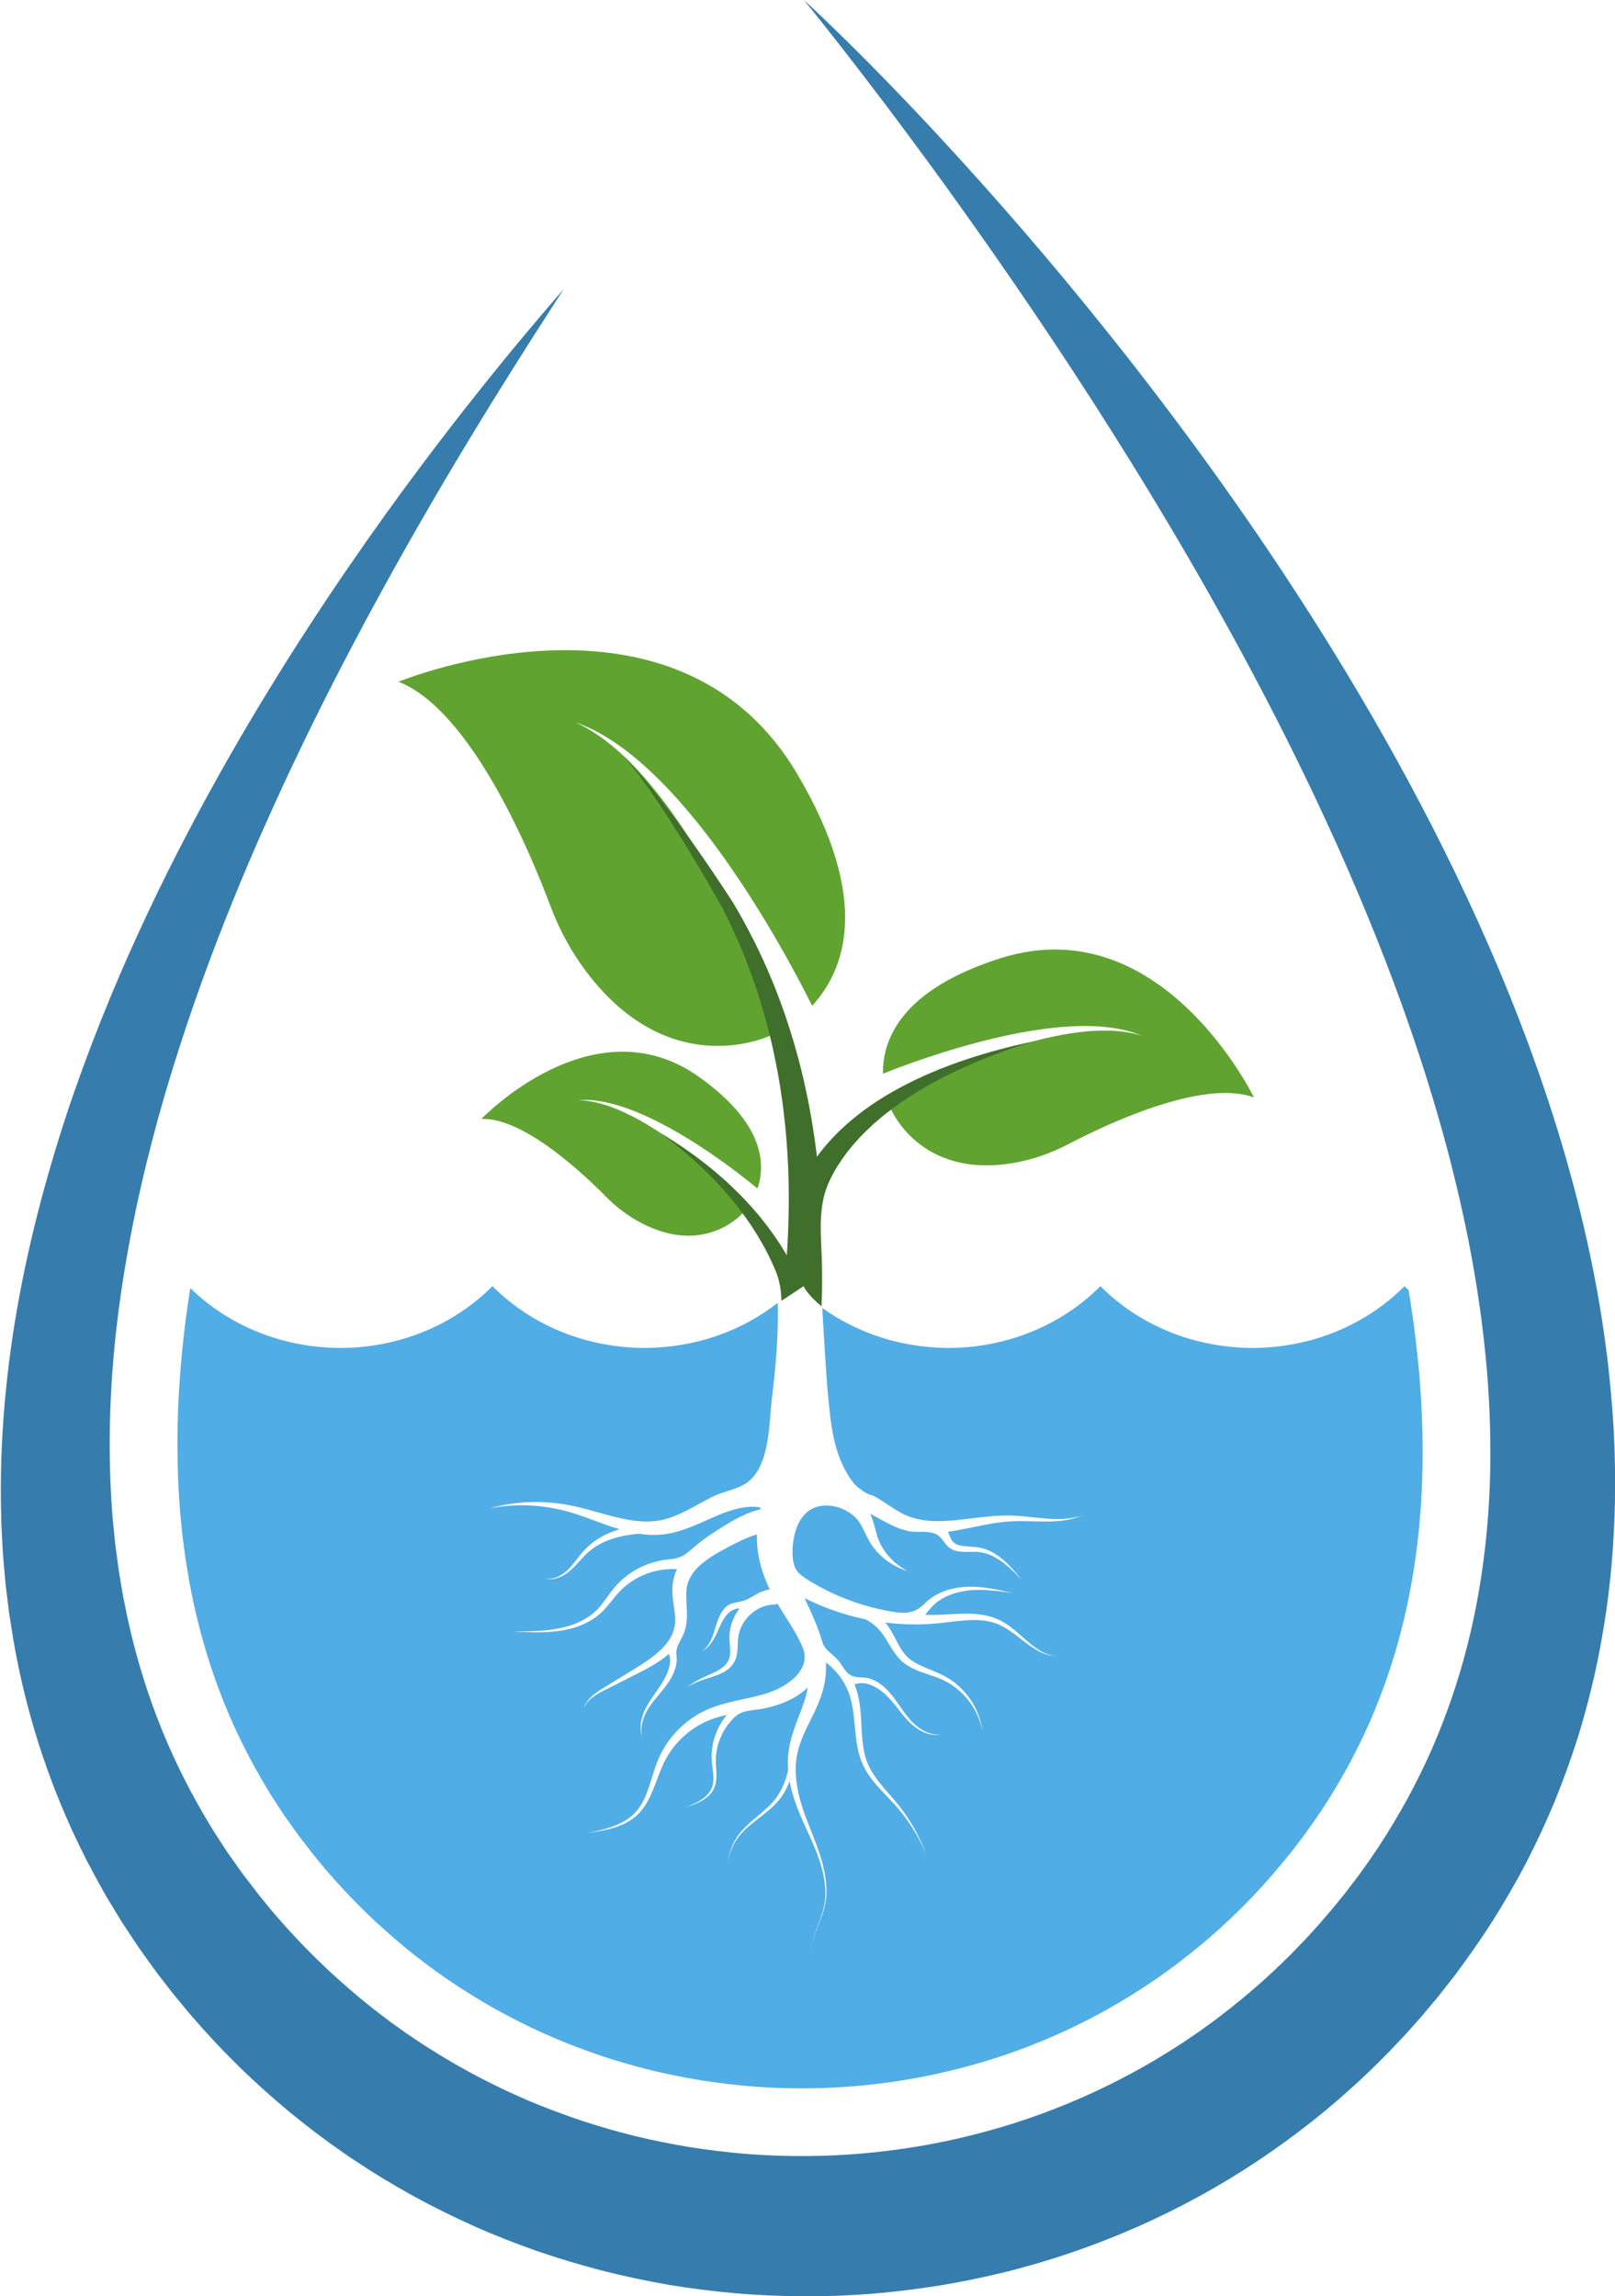
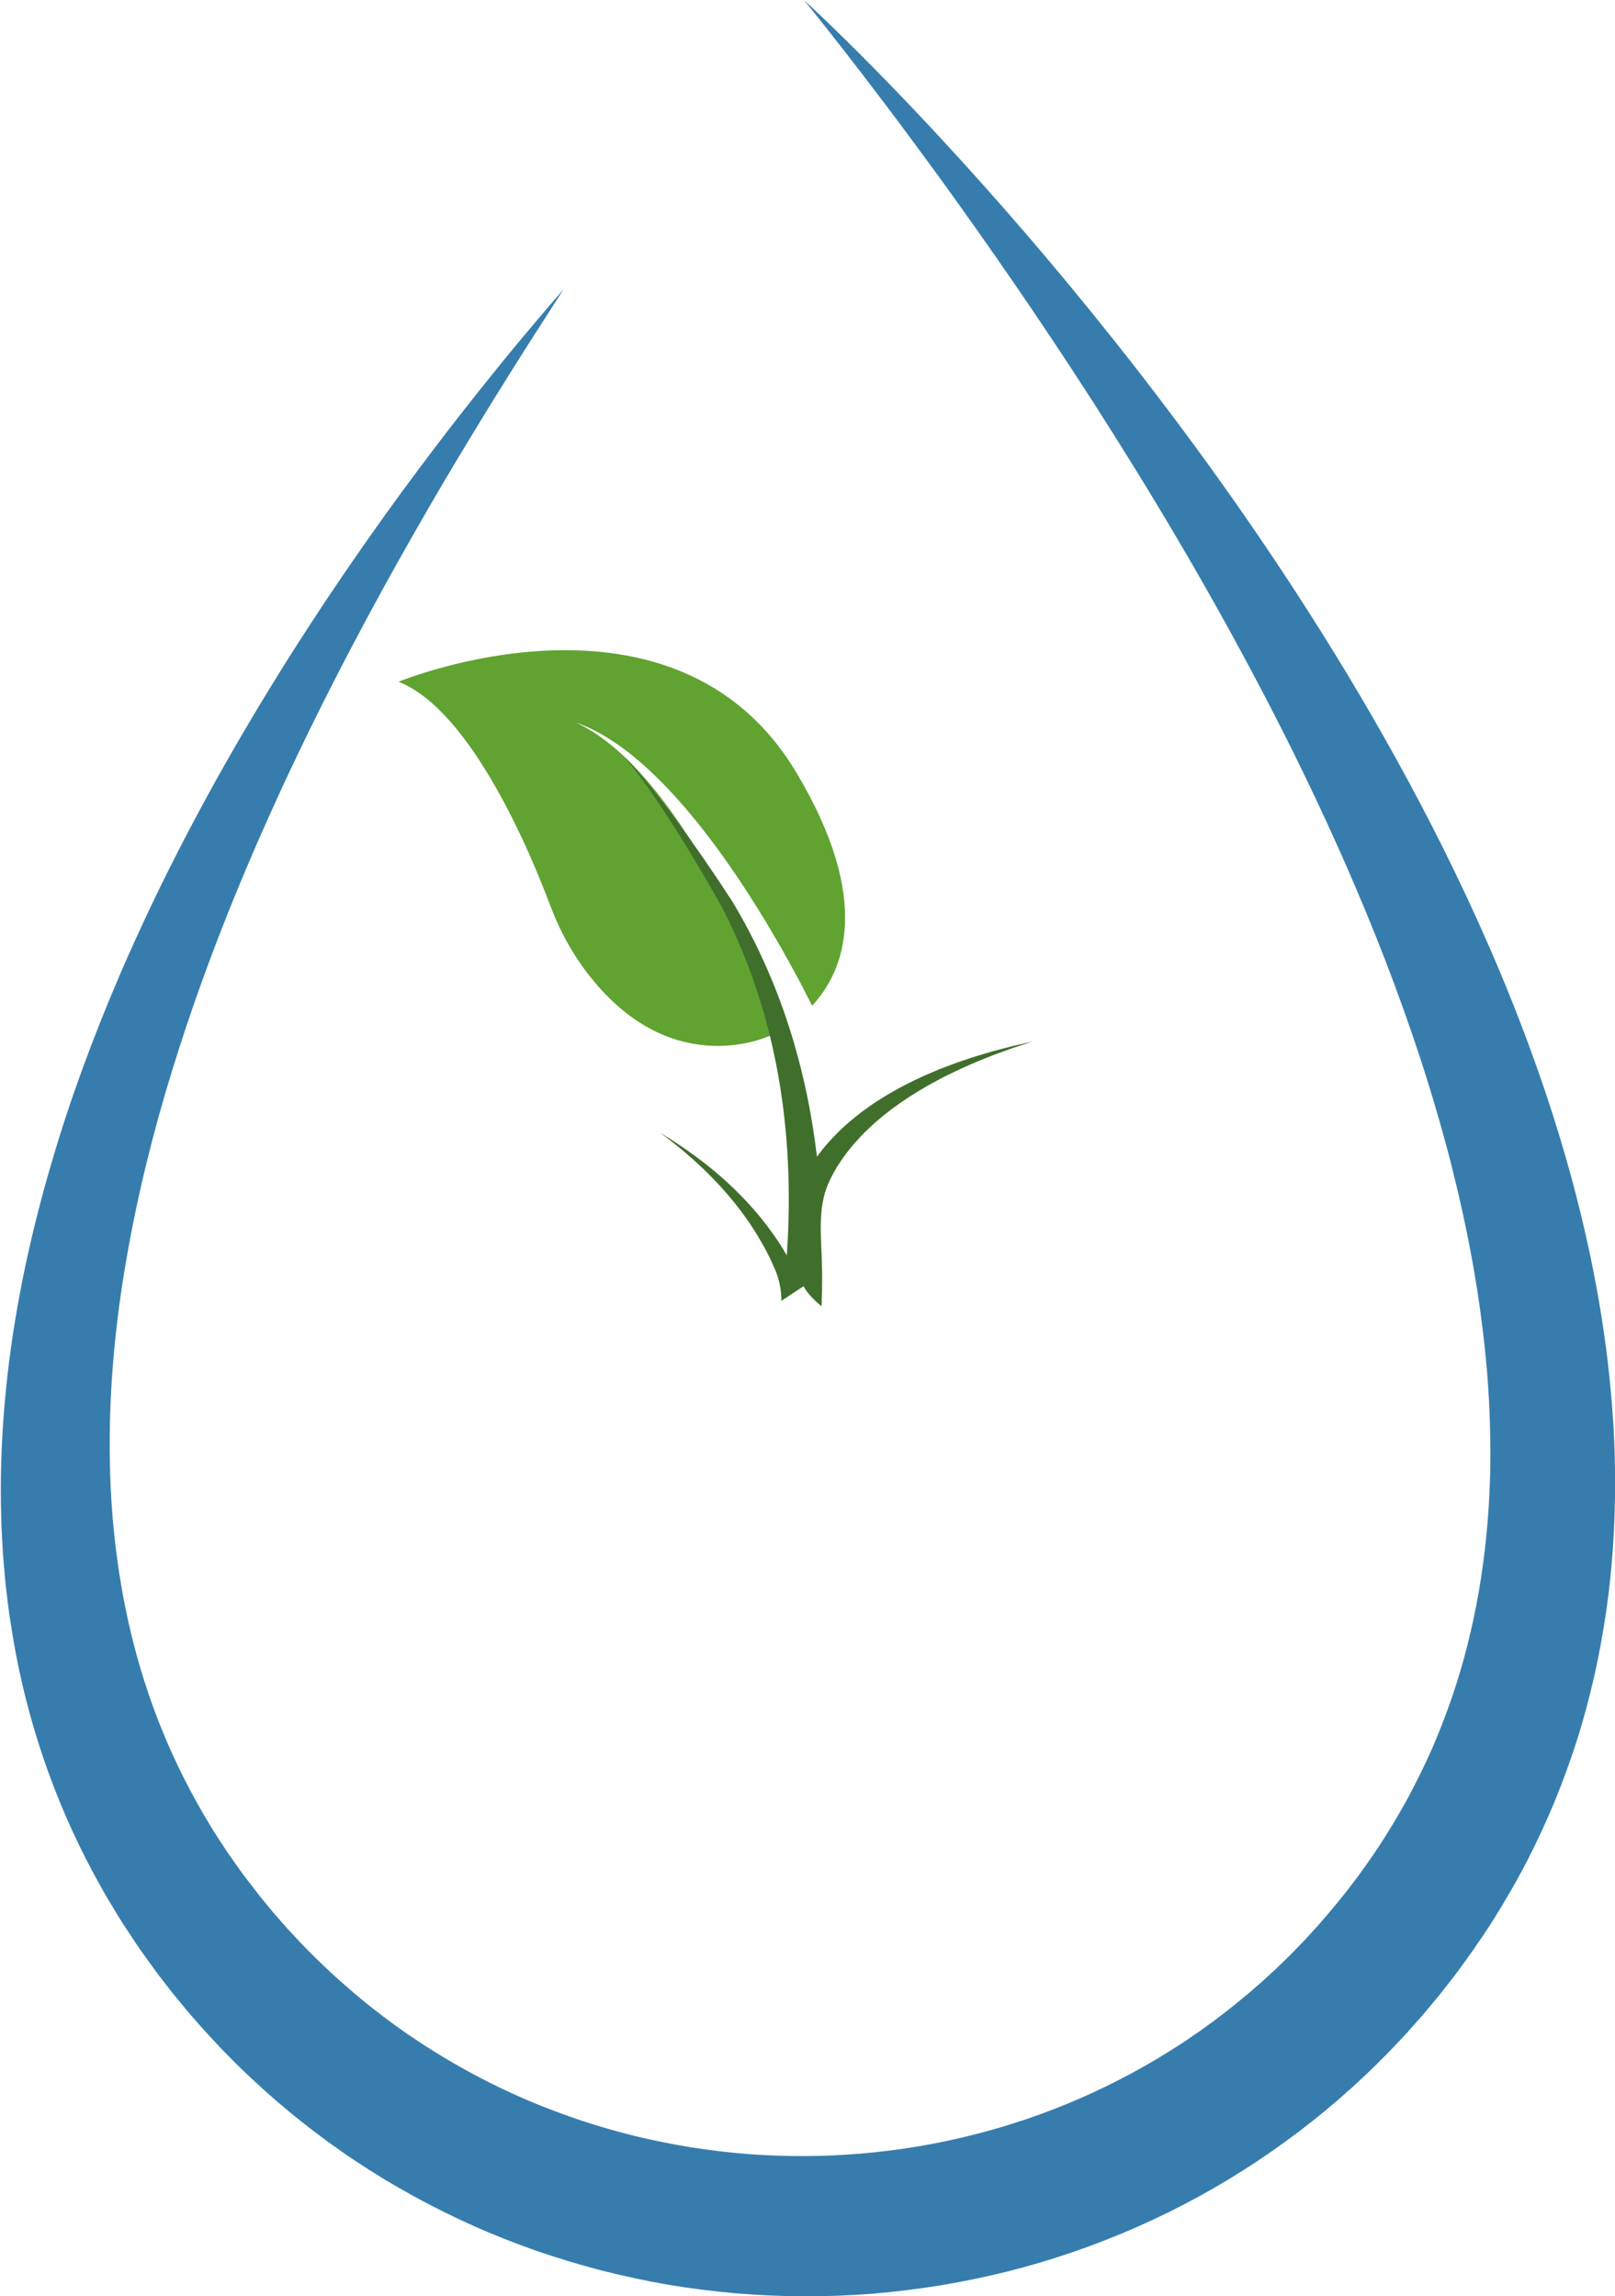
<svg xmlns="http://www.w3.org/2000/svg" height="496.3" preserveAspectRatio="xMidYMid meet" version="1.0" viewBox="325.4 151.8 349.0 496.3" width="349.0" zoomAndPan="magnify">
  <g>
    <g id="change1_1">
-       <path d="M 444.324 347.574 C 446.402 353.113 449.285 358.32 452.965 362.953 C 471.238 385.961 492.184 375.504 492.184 375.504 C 492.184 375.504 493.121 375.141 494.535 374.312 L 494.488 374.176 C 494.281 373.621 493.977 372.801 493.57 371.758 C 492.766 369.668 491.57 366.684 490.043 363.137 C 488.516 359.59 486.652 355.48 484.512 351.148 C 482.371 346.816 479.957 342.258 477.332 337.82 C 474.719 333.379 471.891 329.062 468.98 325.207 C 466.078 321.344 463.09 317.953 460.27 315.301 C 458.859 313.977 457.5 312.832 456.246 311.883 C 455.621 311.398 455.012 310.984 454.453 310.59 C 454.168 310.402 453.895 310.227 453.633 310.055 C 453.5 309.969 453.371 309.887 453.246 309.805 C 453.117 309.73 452.992 309.656 452.871 309.582 C 452.625 309.438 452.395 309.301 452.176 309.172 C 451.957 309.047 451.746 308.938 451.555 308.832 C 451.164 308.621 450.832 308.441 450.555 308.316 C 450.004 308.051 449.711 307.91 449.711 307.91 C 449.711 307.91 450.02 308.023 450.59 308.234 C 450.883 308.332 451.23 308.48 451.641 308.652 C 451.844 308.738 452.066 308.824 452.297 308.934 C 452.527 309.039 452.773 309.156 453.035 309.277 C 453.164 309.34 453.297 309.402 453.434 309.465 C 453.566 309.535 453.703 309.605 453.848 309.68 C 454.129 309.824 454.422 309.977 454.73 310.137 C 455.328 310.48 455.988 310.84 456.664 311.27 C 458.027 312.109 459.523 313.137 461.086 314.344 C 464.215 316.762 467.602 319.926 470.941 323.574 C 474.285 327.219 477.594 331.344 480.699 335.605 C 483.809 339.867 486.719 344.27 489.324 348.473 C 491.934 352.676 494.234 356.676 496.145 360.145 C 498.059 363.613 499.574 366.551 500.617 368.629 C 500.719 368.824 500.812 369.012 500.902 369.195 C 507.859 361.664 513.988 346.469 497.535 318.855 C 471.125 274.535 411.52 299.16 411.52 299.16 C 427.188 305.305 440.008 336.07 444.324 347.574" fill="#60a331" />
+       <path d="M 444.324 347.574 C 446.402 353.113 449.285 358.32 452.965 362.953 C 471.238 385.961 492.184 375.504 492.184 375.504 C 492.184 375.504 493.121 375.141 494.535 374.312 L 494.488 374.176 C 494.281 373.621 493.977 372.801 493.57 371.758 C 492.766 369.668 491.57 366.684 490.043 363.137 C 488.516 359.59 486.652 355.48 484.512 351.148 C 482.371 346.816 479.957 342.258 477.332 337.82 C 474.719 333.379 471.891 329.062 468.98 325.207 C 466.078 321.344 463.09 317.953 460.27 315.301 C 458.859 313.977 457.5 312.832 456.246 311.883 C 455.621 311.398 455.012 310.984 454.453 310.59 C 454.168 310.402 453.895 310.227 453.633 310.055 C 453.5 309.969 453.371 309.887 453.246 309.805 C 453.117 309.73 452.992 309.656 452.871 309.582 C 451.957 309.047 451.746 308.938 451.555 308.832 C 451.164 308.621 450.832 308.441 450.555 308.316 C 450.004 308.051 449.711 307.91 449.711 307.91 C 449.711 307.91 450.02 308.023 450.59 308.234 C 450.883 308.332 451.23 308.48 451.641 308.652 C 451.844 308.738 452.066 308.824 452.297 308.934 C 452.527 309.039 452.773 309.156 453.035 309.277 C 453.164 309.34 453.297 309.402 453.434 309.465 C 453.566 309.535 453.703 309.605 453.848 309.68 C 454.129 309.824 454.422 309.977 454.73 310.137 C 455.328 310.48 455.988 310.84 456.664 311.27 C 458.027 312.109 459.523 313.137 461.086 314.344 C 464.215 316.762 467.602 319.926 470.941 323.574 C 474.285 327.219 477.594 331.344 480.699 335.605 C 483.809 339.867 486.719 344.27 489.324 348.473 C 491.934 352.676 494.234 356.676 496.145 360.145 C 498.059 363.613 499.574 366.551 500.617 368.629 C 500.719 368.824 500.812 369.012 500.902 369.195 C 507.859 361.664 513.988 346.469 497.535 318.855 C 471.125 274.535 411.52 299.16 411.52 299.16 C 427.188 305.305 440.008 336.07 444.324 347.574" fill="#60a331" />
    </g>
    <g id="change1_2">
-       <path d="M 556.258 399.113 C 552.551 401.059 548.574 402.449 544.449 403.164 C 523.969 406.699 517.84 391.312 517.84 391.312 C 517.84 391.312 517.52 390.68 517.16 389.574 L 517.25 389.527 C 517.617 389.332 518.168 389.043 518.871 388.684 C 520.281 387.961 522.32 386.945 524.797 385.793 C 527.273 384.645 530.191 383.352 533.363 382.074 C 536.531 380.793 539.953 379.527 543.43 378.418 C 546.902 377.309 550.426 376.359 553.777 375.695 C 557.129 375.023 560.309 374.641 563.043 374.57 C 564.41 374.535 565.668 374.574 566.777 374.66 C 567.336 374.699 567.852 374.77 568.332 374.824 C 568.57 374.859 568.801 374.895 569.02 374.93 C 569.129 374.945 569.234 374.965 569.34 374.98 C 569.441 375 569.543 375.02 569.645 375.039 C 569.84 375.078 570.027 375.113 570.203 375.148 C 570.379 375.184 570.539 375.227 570.691 375.262 C 570.996 375.336 571.254 375.395 571.461 375.461 C 571.875 375.578 572.098 375.645 572.098 375.645 C 572.098 375.645 571.883 375.559 571.48 375.398 C 571.281 375.316 571.027 375.23 570.73 375.129 C 570.582 375.078 570.422 375.02 570.25 374.965 C 570.078 374.914 569.895 374.859 569.699 374.801 C 569.602 374.77 569.504 374.742 569.398 374.711 C 569.297 374.684 569.191 374.656 569.082 374.629 C 568.863 374.574 568.637 374.516 568.398 374.453 C 567.922 374.352 567.406 374.234 566.848 374.141 C 565.73 373.941 564.457 373.777 563.062 373.684 C 560.273 373.484 556.996 373.559 553.516 373.91 C 550.031 374.258 546.344 374.875 542.695 375.664 C 539.047 376.449 535.438 377.402 532.082 378.395 C 528.727 379.383 525.625 380.41 522.984 381.34 C 520.34 382.273 518.156 383.105 516.629 383.711 C 516.48 383.77 516.344 383.824 516.211 383.879 C 516.086 376.625 520.008 365.719 541.703 358.895 C 576.516 347.941 596.375 389.016 596.375 389.016 C 585.215 384.879 563.953 395.078 556.258 399.113" fill="#60a331" />
-     </g>
+       </g>
    <g id="change1_3">
-       <path d="M 456.32 410.43 C 458.566 412.719 461.141 414.664 463.98 416.148 C 478.09 423.527 486.164 413.742 486.164 413.742 C 486.164 413.742 486.547 413.355 487.066 412.637 L 487.016 412.578 C 486.789 412.348 486.457 412.012 486.027 411.582 C 485.168 410.723 483.922 409.508 482.387 408.09 C 480.848 406.668 479.023 405.043 477.012 403.367 C 475 401.691 472.801 399.965 470.523 398.344 C 468.254 396.719 465.902 395.203 463.617 393.934 C 461.328 392.656 459.102 391.637 457.121 390.941 C 456.133 390.594 455.211 390.328 454.379 390.133 C 453.965 390.031 453.57 389.957 453.207 389.887 C 453.023 389.855 452.852 389.828 452.684 389.801 L 452.438 389.766 L 452.199 389.734 C 452.047 389.719 451.902 389.699 451.77 389.684 C 451.633 389.672 451.504 389.664 451.383 389.652 C 451.145 389.637 450.941 389.617 450.777 389.617 C 450.445 389.609 450.27 389.602 450.27 389.602 C 450.27 389.602 450.445 389.59 450.777 389.57 C 450.941 389.555 451.145 389.551 451.387 389.547 C 451.508 389.543 451.637 389.539 451.773 389.539 C 451.914 389.543 452.059 389.547 452.215 389.551 L 452.453 389.555 L 452.707 389.57 C 452.879 389.578 453.059 389.59 453.242 389.602 C 453.617 389.641 454.023 389.672 454.453 389.734 C 455.312 389.852 456.277 390.031 457.316 390.289 C 459.398 390.797 461.77 391.621 464.227 392.691 C 466.688 393.762 469.23 395.078 471.703 396.508 C 474.184 397.934 476.59 399.477 478.805 400.984 C 481.02 402.492 483.043 403.969 484.75 405.266 C 486.461 406.562 487.855 407.684 488.828 408.48 C 488.922 408.559 489.012 408.633 489.098 408.703 C 490.887 403.441 490.582 394.57 476.359 384.508 C 453.539 368.363 429.43 393.664 429.43 393.664 C 438.539 393.266 451.652 405.684 456.32 410.43" fill="#60a331" />
-     </g>
+       </g>
    <g id="change2_1">
      <path d="M 447.195 214.316 C 447.195 214.316 444.746 218.133 440.156 225.285 C 437.871 228.863 435.094 233.301 431.848 238.523 C 430.23 241.133 428.52 243.961 426.691 246.969 C 425.781 248.477 424.844 250.031 423.879 251.633 C 422.926 253.238 421.945 254.891 420.938 256.594 C 412.945 270.219 403.531 286.91 393.805 306.504 C 393.203 307.73 392.594 308.965 391.98 310.211 C 391.379 311.461 390.77 312.723 390.16 313.988 C 388.922 316.523 387.727 319.117 386.492 321.742 C 385.891 323.059 385.285 324.387 384.676 325.723 C 384.062 327.059 383.453 328.406 382.855 329.766 C 382.254 331.129 381.645 332.496 381.035 333.875 C 380.438 335.258 379.84 336.652 379.238 338.055 C 374.457 349.281 369.812 361.219 365.598 373.824 C 363.508 380.133 361.496 386.594 359.656 393.219 C 357.832 399.852 356.156 406.633 354.707 413.559 C 353.266 420.488 352.016 427.551 351.074 434.738 C 350.133 441.922 349.5 449.223 349.234 456.594 C 348.98 463.969 349.09 471.41 349.664 478.867 C 349.699 479.332 349.723 479.801 349.77 480.266 L 349.91 481.66 C 350.004 482.594 350.098 483.523 350.191 484.457 C 350.27 485.395 350.402 486.32 350.527 487.25 C 350.652 488.18 350.777 489.109 350.902 490.043 C 351.008 490.977 351.176 491.902 351.328 492.828 C 351.484 493.758 351.637 494.688 351.789 495.617 C 351.93 496.551 352.141 497.469 352.32 498.395 C 352.508 499.316 352.691 500.242 352.879 501.168 C 354.469 508.555 356.598 515.859 359.324 522.988 C 362.051 530.121 365.383 537.062 369.27 543.758 C 369.766 544.59 370.262 545.422 370.754 546.254 C 371.004 546.668 371.246 547.09 371.504 547.504 L 372.297 548.723 C 372.828 549.539 373.359 550.355 373.891 551.172 C 374.16 551.574 374.406 551.992 374.695 552.391 L 375.543 553.586 C 376.684 555.172 377.766 556.801 378.996 558.336 C 379.594 559.113 380.191 559.895 380.793 560.676 L 381.238 561.262 C 381.258 561.285 381.508 561.613 381.344 561.395 L 381.598 561.707 L 384.156 564.832 L 384.414 565.145 L 384.648 565.414 L 386.516 567.543 C 386.832 567.898 387.121 568.25 387.461 568.613 L 388.473 569.703 C 389.148 570.426 389.812 571.16 390.496 571.879 C 391.898 573.281 393.254 574.73 394.711 576.086 C 395.43 576.77 396.137 577.469 396.867 578.141 L 399.082 580.141 C 402.059 582.781 405.121 585.348 408.324 587.738 C 409.898 588.969 411.551 590.098 413.176 591.27 C 414 591.836 414.84 592.387 415.672 592.945 L 416.918 593.781 L 418.195 594.582 C 424.961 598.898 432.121 602.656 439.562 605.836 C 443.285 607.422 447.094 608.82 450.934 610.137 C 454.789 611.41 458.703 612.527 462.656 613.516 C 466.617 614.465 470.621 615.266 474.652 615.93 C 478.691 616.555 482.754 617.047 486.836 617.383 C 503.16 618.645 519.762 617.281 535.676 613.246 C 551.602 609.262 566.809 602.586 580.477 593.66 C 581.344 593.125 582.168 592.523 583.016 591.957 C 583.859 591.383 584.707 590.816 585.523 590.207 L 588 588.41 L 590.422 586.547 C 591.238 585.934 592.02 585.281 592.809 584.641 C 593.594 583.988 594.402 583.367 595.168 582.699 L 597.477 580.699 C 598.254 580.047 598.98 579.332 599.738 578.652 C 601.258 577.297 602.688 575.848 604.148 574.438 C 604.867 573.719 605.566 572.977 606.273 572.25 L 607.336 571.156 L 608.363 570.031 L 610.418 567.777 L 612.398 565.465 L 613.391 564.309 L 614.352 563.125 L 616.152 560.91 L 618.18 558.258 L 618.688 557.594 C 618.773 557.48 618.855 557.375 618.918 557.281 L 619.129 556.988 L 619.965 555.82 C 621.086 554.32 622.219 552.594 623.348 550.941 C 625.543 547.574 627.613 544.145 629.531 540.637 C 631.43 537.121 633.191 533.547 634.809 529.91 C 636.387 526.262 637.824 522.559 639.121 518.809 C 644.27 503.793 646.828 487.996 647.363 472.199 C 647.516 468.25 647.48 464.297 647.398 460.352 C 647.305 456.406 647.07 452.469 646.77 448.547 C 646.109 440.699 645.086 432.918 643.723 425.234 C 643.398 423.312 643.004 421.402 642.648 419.492 C 642.242 417.59 641.879 415.684 641.445 413.793 C 640.629 410.008 639.703 406.254 638.766 402.523 C 636.828 395.078 634.672 387.758 632.328 380.578 C 629.98 373.398 627.453 366.367 624.801 359.48 C 622.148 352.598 619.348 345.875 616.488 339.293 C 610.723 326.148 604.641 313.617 598.438 301.746 C 586.023 278 573.266 256.836 561.418 238.395 C 549.555 219.949 538.566 204.234 529.32 191.418 C 527.004 188.219 524.789 185.199 522.691 182.375 C 520.594 179.543 518.625 176.891 516.773 174.438 C 513.062 169.539 509.875 165.391 507.262 162.039 C 502.039 155.352 499.156 151.844 499.156 151.844 C 499.156 151.844 502.527 154.883 508.586 160.863 C 511.613 163.855 515.32 167.574 519.594 172.031 C 521.734 174.262 524.027 176.66 526.441 179.25 C 528.855 181.844 531.402 184.613 534.074 187.562 C 544.766 199.352 557.379 214.031 571.035 231.578 C 584.676 249.133 599.367 269.562 613.801 293.02 C 621.016 304.746 628.137 317.246 634.945 330.531 C 641.734 343.832 648.211 357.926 653.957 372.875 C 659.695 387.82 664.742 403.625 668.418 420.297 C 669.355 424.457 670.164 428.684 670.918 432.949 C 671.652 437.219 672.27 441.543 672.809 445.906 C 673.309 450.281 673.734 454.691 674.012 459.148 C 674.094 460.262 674.133 461.383 674.191 462.5 C 674.246 463.621 674.297 464.742 674.32 465.867 C 674.348 466.992 674.375 468.117 674.402 469.246 C 674.41 470.375 674.418 471.508 674.422 472.637 C 674.406 481.699 673.828 490.902 672.492 500.125 C 671.812 504.734 670.992 509.352 669.953 513.953 C 668.898 518.551 667.695 523.141 666.262 527.684 C 664.812 532.223 663.18 536.727 661.367 541.18 C 659.52 545.613 657.488 549.988 655.285 554.293 C 653.043 558.578 650.613 562.773 648.035 566.883 C 645.523 570.836 642.344 575.367 639.844 578.688 L 639.453 579.199 L 639.172 579.559 L 638.613 580.273 L 636.363 583.141 C 635.984 583.613 635.59 584.074 635.199 584.543 L 632.855 587.34 L 630.434 590.074 L 629.215 591.441 L 627.961 592.773 C 627.117 593.66 626.289 594.555 625.438 595.434 C 623.703 597.156 622 598.914 620.195 600.574 C 613.09 607.324 605.328 613.445 597.121 618.914 C 580.699 629.863 562.297 637.941 543.117 642.781 C 538.312 643.969 533.469 644.969 528.598 645.789 C 523.715 646.574 518.812 647.172 513.891 647.59 C 508.969 647.973 504.035 648.156 499.109 648.156 C 494.18 648.117 489.258 647.898 484.355 647.496 C 479.453 647.055 474.574 646.438 469.734 645.637 C 464.898 644.781 460.102 643.762 455.355 642.555 C 450.621 641.312 445.934 639.91 441.32 638.316 C 436.719 636.691 432.18 634.918 427.738 632.934 C 418.867 628.953 410.332 624.301 402.32 618.953 L 400.816 617.961 L 399.34 616.926 C 398.355 616.23 397.367 615.547 396.395 614.844 C 394.477 613.402 392.535 611.996 390.68 610.484 C 386.91 607.531 383.316 604.391 379.84 601.156 C 378.98 600.34 378.121 599.52 377.262 598.699 C 376.41 597.875 375.59 597.02 374.754 596.184 C 373.07 594.52 371.496 592.758 369.887 591.039 C 369.094 590.168 368.328 589.277 367.551 588.395 L 366.391 587.07 C 366.004 586.633 365.613 586.141 365.227 585.676 C 364.453 584.738 363.68 583.797 362.906 582.859 L 362.621 582.512 L 362.371 582.191 L 361.879 581.551 L 360.887 580.273 L 359.898 578.996 L 359.652 578.676 C 359.316 578.25 359.41 578.355 359.27 578.168 L 358.754 577.461 C 358.074 576.512 357.391 575.566 356.711 574.621 C 355.32 572.754 354.078 570.777 352.789 568.848 L 351.832 567.395 C 351.508 566.91 351.223 566.406 350.918 565.91 C 350.316 564.918 349.715 563.926 349.117 562.938 L 348.223 561.449 C 347.93 560.949 347.656 560.441 347.375 559.938 C 346.816 558.926 346.258 557.914 345.703 556.902 C 336.93 540.652 331.141 523.203 328.227 505.895 C 328.055 504.812 327.887 503.73 327.715 502.648 C 327.551 501.57 327.355 500.492 327.238 499.41 C 327.105 498.332 326.973 497.254 326.84 496.176 C 326.711 495.102 326.566 494.027 326.484 492.949 C 326.395 491.875 326.301 490.805 326.207 489.73 C 326.113 488.66 326.016 487.59 325.973 486.523 C 325.914 485.453 325.859 484.387 325.801 483.324 L 325.719 481.727 C 325.691 481.195 325.688 480.664 325.676 480.137 C 325.41 471.652 325.691 463.305 326.41 455.156 C 327.82 438.848 330.945 423.348 334.938 408.766 C 336.941 401.473 339.141 394.391 341.535 387.543 C 343.934 380.699 346.469 374.07 349.125 367.66 C 351.762 361.238 354.543 355.059 357.355 349.074 C 360.164 343.086 363.066 337.324 365.973 331.762 C 371.793 320.633 377.727 310.332 383.543 300.828 C 384.992 298.449 386.453 296.133 387.879 293.844 C 389.336 291.578 390.738 289.336 392.172 287.168 C 394.996 282.805 397.785 278.648 400.508 274.684 C 405.938 266.75 411.098 259.594 415.867 253.223 C 417.066 251.633 418.23 250.082 419.359 248.578 C 420.504 247.086 421.609 245.633 422.688 244.227 C 424.859 241.426 426.91 238.816 428.832 236.402 C 432.672 231.566 436.004 227.508 438.734 224.246 C 440.094 222.609 441.305 221.172 442.359 219.938 C 443.414 218.707 444.301 217.672 445.016 216.836 C 446.453 215.176 447.195 214.316 447.195 214.316" fill="#367dae" />
    </g>
    <g id="change3_1">
-       <path d="M 632.766 460.684 C 632.688 457.426 632.5 453.938 632.18 449.715 C 631.641 443.375 630.844 436.984 629.801 430.668 C 629.5 430.387 629.203 430.102 628.914 429.809 C 620.441 438.293 608.75 443.105 596.094 443.164 L 596.055 443.164 C 583.375 443.105 571.672 438.293 563.195 429.809 C 554.734 438.281 543.062 443.09 530.426 443.164 L 530.332 443.164 C 520.254 443.105 510.801 440.039 503.094 434.516 C 503.414 440.727 504.117 451.18 504.254 452.547 C 504.938 459.367 505.328 466.066 509.465 471.844 C 509.965 472.547 510.582 473.16 511.297 473.656 C 512.238 474.41 513.133 474.852 513.984 475.047 C 514.191 475.156 514.398 475.262 514.605 475.371 C 514.84 475.504 514.988 475.59 515.223 475.73 C 515.656 475.984 516.039 476.234 516.438 476.492 C 516.824 476.746 517.215 477.004 517.605 477.262 C 518.375 477.77 519.129 478.266 519.898 478.691 C 520.09 478.801 520.281 478.898 520.477 479 C 520.57 479.051 520.668 479.094 520.766 479.141 L 520.84 479.176 L 520.875 479.195 L 520.895 479.203 L 520.875 479.195 L 521.379 479.41 L 521.547 479.484 L 521.688 479.535 L 521.98 479.645 L 522.121 479.699 L 522.281 479.75 C 523.953 480.312 525.797 480.559 527.691 480.586 C 529.586 480.613 531.527 480.441 533.453 480.227 C 535.379 480.008 537.297 479.746 539.172 479.574 C 541.047 479.398 542.902 479.32 544.625 479.41 C 546.375 479.504 547.973 479.699 549.453 479.852 C 550.93 480.008 552.281 480.125 553.48 480.145 C 554.68 480.172 555.727 480.094 556.582 479.98 C 557.008 479.91 557.391 479.863 557.715 479.777 C 558.043 479.699 558.324 479.645 558.543 479.566 C 558.988 479.43 559.227 479.359 559.227 479.359 C 559.227 479.359 558.996 479.449 558.562 479.621 C 558.348 479.719 558.07 479.797 557.75 479.898 C 557.43 480.012 557.047 480.094 556.621 480.199 C 555.766 480.383 554.711 480.547 553.492 480.617 C 552.273 480.695 550.895 480.691 549.402 480.652 C 547.914 480.621 546.293 480.555 544.629 480.605 C 542.941 480.652 541.203 480.867 539.387 481.184 C 537.574 481.504 535.707 481.91 533.77 482.289 C 532.629 482.512 531.461 482.727 530.27 482.891 C 530.43 483.27 530.574 483.66 530.734 484.039 C 530.832 484.27 530.938 484.48 531.059 484.68 L 531.148 484.82 L 531.16 484.84 L 531.133 484.809 L 531.141 484.82 L 531.176 484.863 L 531.25 484.949 L 531.395 485.113 L 531.504 485.207 C 531.559 485.273 531.676 485.34 531.77 485.414 C 531.875 485.477 531.988 485.539 532.105 485.594 C 532.23 485.645 532.352 485.703 532.492 485.742 L 532.699 485.809 L 532.918 485.859 C 533.508 485.996 534.184 486.047 534.883 486.094 C 535.582 486.145 536.32 486.172 537.074 486.324 L 537.34 486.375 C 537.43 486.391 537.516 486.406 537.613 486.438 L 538.172 486.594 C 538.355 486.652 538.523 486.723 538.699 486.785 L 538.961 486.887 L 539.211 487.004 C 539.887 487.301 540.496 487.68 541.062 488.074 C 541.199 488.176 541.34 488.273 541.477 488.371 C 541.605 488.477 541.738 488.582 541.867 488.684 C 542.129 488.887 542.359 489.105 542.598 489.312 C 542.828 489.523 543.047 489.734 543.254 489.938 C 543.461 490.148 543.66 490.344 543.844 490.543 C 544.219 490.938 544.547 491.309 544.836 491.641 C 545.121 491.973 545.367 492.262 545.566 492.508 C 545.965 492.992 546.191 493.27 546.191 493.27 C 546.191 493.27 545.941 493.012 545.504 492.562 C 545.285 492.336 545.016 492.066 544.703 491.762 C 544.391 491.457 544.035 491.117 543.637 490.762 C 543.438 490.578 543.223 490.402 543.004 490.211 C 542.781 490.027 542.551 489.844 542.312 489.656 C 542.062 489.477 541.82 489.281 541.551 489.105 C 541.418 489.02 541.285 488.93 541.148 488.84 C 541.012 488.754 540.871 488.672 540.73 488.586 C 540.16 488.258 539.559 487.949 538.914 487.727 L 538.676 487.641 L 538.43 487.57 C 538.27 487.527 538.105 487.473 537.941 487.438 L 537.457 487.344 C 537.379 487.324 537.289 487.312 537.199 487.305 L 536.934 487.277 C 536.27 487.199 535.562 487.227 534.855 487.238 C 534.145 487.246 533.422 487.262 532.688 487.156 C 531.953 487.051 531.203 486.84 530.555 486.344 L 530.305 486.145 L 530.141 485.984 L 530.012 485.855 L 529.965 485.805 L 529.945 485.777 C 528.75 484.297 528.395 483.34 526.383 483.016 C 524.754 482.75 523.059 483.082 521.445 482.684 L 521.246 482.637 L 521.043 482.578 L 520.641 482.461 L 520.438 482.402 L 520.262 482.344 L 519.918 482.23 L 519.746 482.172 L 519.523 482.086 C 519.398 482.035 519.27 481.992 519.148 481.938 C 518.906 481.84 518.664 481.734 518.426 481.629 C 517.48 481.195 516.609 480.719 515.789 480.266 C 515.383 480.047 514.984 479.824 514.586 479.605 C 514.199 479.398 513.805 479.188 513.449 479.02 L 513.441 479.012 C 513.527 479.195 513.609 479.379 513.691 479.566 C 513.75 479.711 513.84 479.938 513.906 480.121 C 513.973 480.309 514.035 480.492 514.094 480.68 C 514.328 481.422 514.5 482.145 514.684 482.832 C 514.863 483.523 515.059 484.156 515.324 484.789 C 515.441 485.086 515.594 485.387 515.738 485.684 C 515.82 485.828 515.898 485.977 515.977 486.117 C 516.055 486.262 516.145 486.398 516.23 486.539 C 516.578 487.086 516.949 487.605 517.348 488.062 C 517.742 488.523 518.145 488.938 518.543 489.293 C 518.645 489.383 518.742 489.473 518.836 489.559 C 518.938 489.641 519.031 489.719 519.129 489.797 C 519.316 489.957 519.504 490.09 519.684 490.223 C 519.855 490.359 520.031 490.469 520.188 490.578 C 520.344 490.688 520.496 490.777 520.633 490.859 C 520.902 491.031 521.121 491.148 521.273 491.23 C 521.422 491.312 521.504 491.355 521.504 491.355 C 521.504 491.355 521.418 491.328 521.254 491.277 C 521.09 491.227 520.848 491.152 520.547 491.031 C 520.395 490.977 520.227 490.914 520.051 490.836 C 519.871 490.758 519.672 490.684 519.469 490.582 C 519.266 490.48 519.047 490.383 518.824 490.258 C 518.711 490.195 518.598 490.133 518.477 490.07 C 518.363 490 518.246 489.93 518.125 489.859 C 517.641 489.57 517.137 489.219 516.625 488.812 C 516.109 488.41 515.602 487.938 515.105 487.41 C 514.984 487.277 514.855 487.145 514.738 487.004 C 514.621 486.863 514.5 486.719 514.383 486.574 C 514.152 486.277 513.922 485.98 513.703 485.637 L 513.539 485.387 L 513.395 485.152 L 513.258 484.918 L 513.219 484.859 L 513.203 484.828 L 513.195 484.816 L 513.176 484.777 L 513.105 484.648 C 512.918 484.305 512.742 483.961 512.578 483.621 C 512.25 482.945 511.949 482.285 511.629 481.703 C 511.551 481.559 511.473 481.414 511.391 481.281 C 511.305 481.141 511.242 481.047 511.137 480.883 C 510.969 480.641 510.793 480.402 510.605 480.184 C 508.074 477.223 502.602 475.961 499.551 478.875 C 497.781 480.566 497.02 483.137 496.754 485.504 C 496.664 486.273 496.637 487.117 496.688 488.035 C 496.871 491.219 497.895 491.988 500.434 493.566 C 500.84 493.82 501.309 494.074 501.797 494.359 C 502.281 494.652 502.816 494.926 503.379 495.219 C 503.66 495.363 503.949 495.52 504.246 495.668 C 504.547 495.809 504.855 495.953 505.172 496.102 C 505.488 496.246 505.809 496.406 506.141 496.551 C 506.477 496.691 506.816 496.836 507.164 496.984 C 507.855 497.289 508.586 497.551 509.34 497.832 C 509.527 497.902 509.715 497.973 509.906 498.039 C 510.102 498.105 510.293 498.168 510.488 498.23 C 510.879 498.359 511.277 498.488 511.68 498.621 C 512.078 498.75 512.492 498.855 512.906 498.977 C 513.32 499.09 513.738 499.223 514.164 499.316 C 515.02 499.52 515.887 499.742 516.777 499.902 C 520.117 500.52 522.574 501.074 525.219 498.422 L 525.371 498.266 L 525.453 498.188 L 525.473 498.172 L 525.512 498.133 L 525.551 498.098 C 525.656 498.008 525.762 497.91 525.871 497.812 C 525.977 497.719 526.121 497.609 526.25 497.508 C 526.379 497.398 526.516 497.297 526.648 497.207 C 527.191 496.816 527.793 496.465 528.441 496.16 C 529.734 495.551 531.191 495.133 532.668 494.934 C 533.406 494.832 534.141 494.781 534.871 494.77 C 535.223 494.766 535.59 494.773 535.945 494.781 C 536.301 494.797 536.648 494.816 536.988 494.844 C 538.355 494.957 539.609 495.164 540.68 495.367 C 541.746 495.574 542.625 495.773 543.242 495.91 C 543.859 496.051 544.211 496.129 544.211 496.129 C 544.211 496.129 543.855 496.078 543.23 495.992 C 542.602 495.906 541.707 495.781 540.633 495.664 C 539.559 495.555 538.305 495.453 536.965 495.453 C 536.629 495.453 536.289 495.465 535.945 495.477 C 535.609 495.496 535.27 495.516 534.91 495.551 C 534.223 495.621 533.52 495.73 532.84 495.883 C 531.469 496.184 530.156 496.684 529.051 497.328 C 528.496 497.648 527.992 498 527.555 498.379 C 527.441 498.469 527.34 498.562 527.242 498.652 L 527.098 498.789 L 526.953 498.934 C 526.852 499.039 526.754 499.145 526.656 499.246 L 526.617 499.281 L 526.609 499.293 L 526.621 499.281 L 526.602 499.305 L 526.539 499.375 L 526.414 499.523 C 526.086 499.914 525.781 500.312 525.477 500.664 L 525.324 500.844 C 526.184 500.875 527.043 500.852 527.902 500.844 C 528.355 500.84 528.855 500.809 529.32 500.789 C 529.793 500.762 530.266 500.738 530.734 500.715 C 532.633 500.613 534.535 500.523 536.395 500.688 C 537.32 500.773 538.23 500.918 539.109 501.137 C 539.988 501.367 540.809 501.68 541.598 502.074 C 541.781 502.176 541.961 502.273 542.141 502.371 C 542.316 502.461 542.5 502.594 542.68 502.699 C 543.043 502.922 543.363 503.16 543.688 503.395 C 544.004 503.629 544.305 503.875 544.602 504.109 C 544.891 504.355 545.18 504.59 545.449 504.832 C 546.543 505.781 547.516 506.672 548.434 507.387 C 549.344 508.105 550.203 508.648 550.953 509.016 C 551.711 509.363 552.344 509.559 552.785 509.648 C 553.227 509.73 553.461 509.777 553.461 509.777 C 553.461 509.777 553.223 509.746 552.773 509.695 C 552.328 509.633 551.68 509.477 550.883 509.176 C 550.098 508.852 549.184 508.359 548.211 507.691 C 547.234 507.027 546.191 506.195 545.051 505.324 C 544.766 505.105 544.469 504.895 544.172 504.672 C 543.867 504.461 543.559 504.242 543.238 504.035 C 542.914 503.836 542.59 503.621 542.25 503.449 C 542.078 503.359 541.926 503.262 541.734 503.176 C 541.551 503.094 541.363 503.008 541.18 502.922 C 540.469 502.625 539.676 502.375 538.863 502.223 C 538.047 502.074 537.195 501.992 536.32 501.973 C 534.574 501.938 532.754 502.137 530.879 502.363 C 530.406 502.418 529.934 502.477 529.457 502.531 C 528.973 502.586 528.516 502.645 528.02 502.684 C 527.047 502.762 526.066 502.852 525.086 502.871 L 524.352 502.898 L 523.98 502.91 L 523.613 502.91 C 523.125 502.91 522.633 502.906 522.145 502.906 C 521.652 502.906 521.168 502.867 520.68 502.852 C 520.191 502.824 519.707 502.816 519.223 502.766 C 518.742 502.723 518.262 502.68 517.781 502.641 C 517.418 502.609 517.062 502.559 516.703 502.512 C 516.855 502.695 517.012 502.887 517.16 503.086 L 517.27 503.234 L 517.332 503.32 L 517.379 503.391 C 517.445 503.488 517.512 503.582 517.574 503.68 C 517.715 503.895 517.863 504.121 517.984 504.34 C 518.246 504.777 518.492 505.23 518.734 505.691 C 519.219 506.613 519.688 507.562 520.266 508.445 C 520.551 508.887 520.871 509.305 521.23 509.688 L 521.348 509.812 L 521.504 509.961 L 521.664 510.109 L 521.816 510.246 L 522.113 510.488 C 522.219 510.57 522.332 510.648 522.441 510.73 C 523.34 511.363 524.395 511.855 525.48 512.312 C 526.57 512.77 527.703 513.195 528.793 513.715 L 529.199 513.914 L 529.41 514.023 L 529.602 514.133 L 529.98 514.348 C 530.109 514.414 530.234 514.484 530.363 514.574 C 530.613 514.738 530.871 514.895 531.109 515.066 C 531.344 515.242 531.574 515.414 531.805 515.586 C 532.707 516.301 533.488 517.094 534.156 517.895 C 534.828 518.699 535.387 519.516 535.824 520.312 C 536.059 520.699 536.23 521.102 536.422 521.469 C 536.5 521.66 536.578 521.844 536.656 522.023 C 536.734 522.203 536.812 522.375 536.867 522.551 C 537.121 523.238 537.301 523.855 537.422 524.367 C 537.477 524.621 537.527 524.852 537.57 525.051 C 537.602 525.254 537.629 525.422 537.652 525.562 C 537.695 525.84 537.719 525.988 537.719 525.988 C 537.719 525.988 537.688 525.84 537.625 525.566 C 537.594 525.43 537.559 525.262 537.516 525.062 C 537.461 524.867 537.395 524.645 537.324 524.395 C 537.172 523.895 536.961 523.297 536.664 522.633 C 536.602 522.465 536.512 522.301 536.426 522.129 C 536.34 521.953 536.254 521.777 536.16 521.598 C 535.953 521.25 535.762 520.867 535.508 520.504 C 535.035 519.754 534.441 518.992 533.746 518.258 C 533.055 517.523 532.258 516.812 531.359 516.184 C 531.133 516.035 530.902 515.883 530.668 515.73 C 530.434 515.586 530.191 515.457 529.953 515.32 C 529.836 515.246 529.707 515.184 529.574 515.121 L 529.184 514.93 L 528.984 514.836 L 528.801 514.758 L 528.406 514.59 C 527.336 514.16 526.203 513.809 525.059 513.41 C 523.918 513.012 522.754 512.562 521.68 511.898 C 521.543 511.812 521.41 511.734 521.277 511.641 L 520.879 511.352 L 520.695 511.211 L 520.359 510.93 L 520.34 510.914 L 520.254 510.836 L 520.168 510.754 C 519.707 510.32 519.305 509.852 518.945 509.371 C 518.238 508.418 517.684 507.445 517.156 506.582 C 516.895 506.145 516.641 505.734 516.379 505.355 C 516.25 505.16 516.125 504.996 516.004 504.824 C 515.934 504.734 515.863 504.641 515.793 504.551 L 515.738 504.484 L 515.715 504.449 L 515.707 504.441 L 515.711 504.449 L 515.699 504.438 L 515.602 504.316 C 515.074 503.695 514.512 503.191 513.988 502.793 C 513.461 502.395 512.965 502.098 512.551 501.879 L 512.391 501.801 L 512.223 501.762 C 511.777 501.664 511.336 501.578 510.902 501.477 C 510.469 501.363 510.043 501.254 509.621 501.148 C 509.406 501.094 509.199 501.039 508.988 500.984 C 508.781 500.926 508.574 500.863 508.371 500.805 C 507.559 500.559 506.762 500.328 506.008 500.055 C 505.625 499.926 505.254 499.797 504.887 499.668 C 504.523 499.535 504.172 499.391 503.824 499.258 C 503.477 499.121 503.137 498.988 502.805 498.859 C 502.477 498.723 502.156 498.574 501.848 498.441 C 501.223 498.168 500.629 497.91 500.09 497.637 C 499.809 497.496 499.539 497.367 499.277 497.238 C 499.363 497.434 499.449 497.625 499.539 497.824 C 500.113 499.086 500.75 500.426 501.363 501.867 C 501.98 503.309 502.562 504.848 503.027 506.48 C 503.621 508.594 505.164 509.094 506.562 510.723 C 507.402 511.703 507.887 512.961 508.973 513.73 C 510.273 514.652 511.762 514.176 513.207 514.582 C 514.93 515.062 516.43 516.262 517.594 517.586 C 519.273 519.488 520.488 521.766 522.195 523.648 C 523.898 525.527 526.336 527.039 528.848 526.676 C 526.469 527.223 524.004 525.992 522.227 524.324 C 520.445 522.656 519.129 520.555 517.453 518.781 C 515.695 516.918 512.961 514.992 510.27 515.801 L 510.039 515.879 C 510.125 516.086 510.211 516.297 510.289 516.508 C 510.43 516.852 510.523 517.223 510.645 517.582 L 510.656 517.617 L 510.672 517.676 L 510.688 517.738 L 510.719 517.871 L 510.785 518.137 C 510.828 518.316 510.879 518.484 510.914 518.68 C 511.078 519.461 511.207 520.23 511.289 521.012 C 511.465 522.574 511.523 524.176 511.609 525.77 C 511.699 527.363 511.812 528.969 512.152 530.512 L 512.281 531.09 L 512.445 531.656 L 512.523 531.941 C 512.555 532.035 512.59 532.125 512.621 532.219 L 512.82 532.77 C 513.121 533.512 513.469 534.188 513.875 534.863 C 514.684 536.203 515.684 537.418 516.672 538.574 C 517.668 539.734 518.664 540.836 519.551 541.945 C 520.43 543.047 521.207 544.145 521.867 545.18 C 523.195 547.262 524.082 549.113 524.652 550.426 C 524.938 551.086 525.145 551.609 525.277 551.969 C 525.41 552.324 525.484 552.516 525.484 552.516 C 525.484 552.516 525.402 552.328 525.254 551.977 C 525.102 551.625 524.871 551.113 524.562 550.469 C 523.934 549.188 522.969 547.383 521.562 545.387 C 520.859 544.387 520.051 543.348 519.129 542.293 C 518.211 541.246 517.172 540.195 516.117 539.074 C 515.066 537.949 513.988 536.758 513.066 535.379 C 512.609 534.695 512.18 533.941 511.84 533.188 L 511.598 532.598 C 511.559 532.5 511.516 532.402 511.477 532.305 L 511.375 532.004 L 511.172 531.398 L 511.008 530.789 C 510.57 529.152 510.383 527.488 510.215 525.879 C 510.055 524.266 509.93 522.699 509.691 521.227 C 509.582 520.488 509.426 519.777 509.262 519.121 C 509.223 518.953 509.16 518.77 509.109 518.598 L 509.031 518.336 L 508.996 518.207 L 508.977 518.141 L 508.969 518.125 L 508.973 518.133 L 508.961 518.105 C 508.84 517.789 508.742 517.469 508.605 517.168 C 508.09 515.953 507.445 514.871 506.742 513.965 C 506.039 513.055 505.293 512.309 504.586 511.707 C 504.34 511.492 504.098 511.305 503.863 511.129 C 503.875 511.32 503.887 511.516 503.895 511.711 C 503.902 511.938 503.902 512.172 503.902 512.402 L 503.871 513.09 L 503.84 513.781 C 503.828 514.012 503.785 514.238 503.758 514.465 C 503.695 514.922 503.648 515.379 503.543 515.824 C 503.441 516.27 503.363 516.723 503.227 517.152 C 502.746 518.902 502.047 520.52 501.316 522.039 C 500.586 523.559 499.832 524.992 499.191 526.426 C 498.551 527.859 498.027 529.293 497.715 530.762 C 497.566 531.496 497.438 532.234 497.398 532.988 L 497.375 533.27 L 497.363 533.555 L 497.348 534.121 C 497.355 534.504 497.348 534.883 497.375 535.262 C 497.523 538.312 498.336 541.336 499.367 544.172 C 500.41 547.016 501.645 549.766 502.523 552.496 C 502.965 553.859 503.328 555.211 503.578 556.539 C 503.84 557.867 503.988 559.176 504 560.438 C 504.02 561.699 503.863 562.918 503.582 564.027 C 503.301 565.137 502.918 566.145 502.551 567.078 C 502.18 568.012 501.824 568.871 501.551 569.688 C 501.277 570.504 501.082 571.27 500.953 571.969 C 500.691 573.375 500.699 574.512 500.801 575.273 C 500.812 575.367 500.824 575.457 500.836 575.539 L 500.879 575.773 C 500.902 575.918 500.93 576.039 500.957 576.137 C 500.93 576.039 500.902 575.918 500.879 575.773 L 500.836 575.543 C 500.824 575.457 500.812 575.367 500.801 575.273 C 500.699 574.512 500.688 573.375 500.938 571.969 C 501.059 571.266 501.25 570.492 501.512 569.676 C 501.777 568.855 502.121 567.988 502.477 567.051 C 502.828 566.113 503.188 565.102 503.441 563.996 C 503.699 562.891 503.82 561.688 503.77 560.445 C 503.727 559.203 503.535 557.918 503.238 556.617 C 502.945 555.312 502.535 553.992 502.047 552.668 C 501.07 550.008 499.719 547.352 498.492 544.527 C 497.457 542.109 496.539 539.531 496.039 536.801 C 495.816 537.383 495.555 537.969 495.246 538.559 C 494.828 539.359 494.336 540.141 493.73 540.895 C 493.586 541.059 493.445 541.227 493.301 541.395 C 493.129 541.578 492.957 541.762 492.781 541.945 L 492.27 542.441 L 491.742 542.914 C 490.312 544.152 488.773 545.211 487.449 546.34 C 486.785 546.898 486.176 547.473 485.648 548.066 C 485.117 548.652 484.676 549.266 484.316 549.859 C 483.59 551.047 483.195 552.152 482.973 552.934 C 482.863 553.328 482.797 553.641 482.75 553.855 C 482.711 554.07 482.688 554.184 482.688 554.184 C 482.688 554.184 482.707 554.07 482.738 553.852 C 482.77 553.637 482.828 553.32 482.918 552.922 C 483.109 552.129 483.457 550.996 484.141 549.758 C 484.48 549.141 484.902 548.5 485.422 547.871 C 485.938 547.246 486.531 546.633 487.18 546.031 C 488.473 544.836 489.973 543.703 491.309 542.438 L 491.801 541.957 L 492.273 541.461 C 492.43 541.281 492.586 541.098 492.742 540.918 C 492.875 540.75 493.008 540.578 493.141 540.41 C 493.656 539.711 494.102 538.938 494.461 538.172 C 495.062 536.887 495.441 535.598 495.723 534.426 L 495.699 534.18 L 495.672 533.562 L 495.656 533.254 L 495.656 532.941 C 495.637 532.113 495.707 531.277 495.809 530.445 C 496.016 528.781 496.457 527.148 497 525.566 C 497.539 523.984 498.172 522.453 498.723 520.938 C 499.262 519.473 499.715 518.012 499.965 516.562 C 499.746 516.773 499.512 516.98 499.266 517.18 C 498.164 518.09 496.82 518.93 495.277 519.594 C 494.516 519.941 493.691 520.23 492.836 520.492 C 492.621 520.555 492.402 520.617 492.184 520.68 C 491.973 520.73 491.758 520.785 491.543 520.84 C 491.129 520.938 490.641 521.047 490.203 521.137 C 488.078 521.566 485.828 521.344 484.156 522.973 C 484.012 523.117 483.855 523.27 483.688 523.43 C 483.531 523.605 483.363 523.789 483.188 523.984 C 483.023 524.188 482.848 524.402 482.672 524.633 C 482.336 525.102 481.977 525.617 481.664 526.211 C 481.34 526.793 481.059 527.438 480.812 528.129 C 480.559 528.816 480.387 529.555 480.25 530.312 C 480.113 531.074 480.082 531.855 480.09 532.648 C 480.105 533.438 480.188 534.254 480.215 535.07 C 480.242 535.887 480.207 536.715 480.004 537.492 C 479.949 537.688 479.898 537.879 479.82 538.062 L 479.77 538.199 L 479.734 538.277 L 479.703 538.34 L 479.582 538.59 C 479.504 538.754 479.383 538.922 479.285 539.082 C 479.172 539.23 479.066 539.383 478.949 539.52 C 478.473 540.074 477.934 540.488 477.41 540.824 C 476.887 541.156 476.379 541.406 475.922 541.609 C 475.465 541.809 475.062 541.969 474.727 542.09 C 474.059 542.336 473.672 542.461 473.672 542.461 C 473.672 542.461 474.047 542.309 474.699 542.02 C 475.023 541.879 475.414 541.691 475.855 541.469 C 476.289 541.234 476.773 540.957 477.258 540.602 C 477.742 540.246 478.23 539.812 478.637 539.273 C 478.738 539.137 478.828 538.992 478.922 538.852 C 478.996 538.695 479.086 538.566 479.156 538.395 L 479.262 538.137 L 479.289 538.074 L 479.305 538.02 L 479.344 537.895 C 479.402 537.727 479.438 537.551 479.477 537.371 C 479.613 536.66 479.598 535.895 479.52 535.113 C 479.441 534.332 479.309 533.531 479.234 532.695 C 479.172 531.859 479.152 531.012 479.242 530.184 C 479.336 529.355 479.469 528.539 479.695 527.777 C 479.91 527.012 480.176 526.285 480.488 525.621 C 480.789 524.949 481.145 524.352 481.484 523.809 C 481.664 523.539 481.844 523.289 482.012 523.047 C 482.168 522.852 482.312 522.668 482.453 522.488 C 482.262 522.531 482.066 522.574 481.871 522.621 C 481.406 522.727 480.945 522.852 480.488 522.984 C 480.262 523.055 480.027 523.117 479.805 523.195 C 479.586 523.273 479.371 523.348 479.152 523.426 C 478.918 523.516 478.68 523.613 478.445 523.707 C 478.215 523.801 478.02 523.898 477.801 523.992 C 477.59 524.086 477.375 524.199 477.16 524.309 L 476.836 524.477 L 476.523 524.656 C 475.68 525.133 474.863 525.68 474.102 526.293 C 473.336 526.902 472.613 527.574 471.949 528.293 C 471.281 529.012 470.684 529.789 470.145 530.594 C 469.867 530.996 469.625 531.414 469.383 531.832 C 469.27 532.047 469.156 532.258 469.043 532.469 L 469 532.551 L 468.996 532.559 L 468.984 532.578 L 468.965 532.621 L 468.887 532.789 L 468.727 533.125 C 468.324 533.996 467.973 534.895 467.633 535.793 C 466.957 537.586 466.312 539.379 465.449 540.977 C 465.023 541.777 464.52 542.52 463.973 543.18 C 463.703 543.516 463.398 543.812 463.105 544.105 L 463.094 544.121 L 463.07 544.141 L 463.043 544.168 L 462.984 544.215 L 462.875 544.312 L 462.648 544.508 C 462.508 544.641 462.328 544.758 462.172 544.883 C 460.883 545.832 459.543 546.387 458.34 546.777 C 457.137 547.168 456.059 547.391 455.172 547.559 C 454.285 547.723 453.586 547.824 453.109 547.898 C 452.633 547.969 452.375 548.004 452.375 548.004 C 452.375 548.004 452.629 547.953 453.102 547.855 C 453.57 547.754 454.266 547.613 455.137 547.395 C 456.008 547.176 457.062 546.895 458.223 546.441 C 459.371 545.992 460.648 545.367 461.793 544.41 C 461.934 544.285 462.078 544.184 462.219 544.039 L 462.43 543.832 L 462.539 543.73 L 462.59 543.676 L 462.633 543.633 C 462.891 543.34 463.156 543.051 463.387 542.719 C 463.863 542.074 464.293 541.355 464.648 540.57 C 465.383 539.012 465.902 537.246 466.477 535.395 C 466.766 534.473 467.074 533.52 467.453 532.566 L 467.594 532.219 L 467.66 532.047 L 467.68 532.004 L 467.703 531.949 L 467.742 531.859 C 467.852 531.621 467.961 531.387 468.066 531.148 C 468.305 530.684 468.539 530.215 468.812 529.766 C 469.348 528.855 469.949 527.977 470.629 527.148 C 471.309 526.324 472.055 525.543 472.855 524.82 C 473.652 524.098 474.516 523.441 475.426 522.855 L 475.766 522.637 L 476.113 522.43 C 476.348 522.293 476.574 522.152 476.824 522.027 C 477.066 521.902 477.32 521.762 477.555 521.648 C 477.781 521.539 478.012 521.434 478.242 521.324 L 478.285 521.305 L 478.355 521.277 L 478.449 521.238 L 478.633 521.16 L 479.004 521.008 C 479.25 520.906 479.5 520.82 479.746 520.727 C 480.242 520.551 480.738 520.387 481.234 520.242 C 482.223 519.945 483.199 519.703 484.156 519.484 C 486.066 519.047 487.883 518.691 489.531 518.25 C 489.742 518.199 489.938 518.141 490.133 518.086 C 490.332 518.031 490.52 517.98 490.73 517.91 C 490.926 517.852 491.121 517.789 491.316 517.73 C 491.5 517.664 491.684 517.602 491.863 517.535 C 492.586 517.27 493.27 516.984 493.891 516.656 C 495.148 516.02 496.18 515.273 496.973 514.539 C 498.949 512.707 499.902 510.387 498.852 507.883 C 497.734 505.215 496.164 502.844 494.625 500.418 C 494.215 499.77 493.805 499.113 493.41 498.449 C 493.273 498.516 493.125 498.566 492.969 498.598 L 492.773 498.621 C 492.773 498.621 492.656 498.629 492.438 498.645 C 492.328 498.652 492.195 498.66 492.035 498.672 L 491.922 498.684 L 491.828 498.699 L 491.629 498.734 L 491.402 498.766 C 491.324 498.773 491.223 498.809 491.129 498.832 C 490.934 498.887 490.715 498.922 490.496 499.012 C 490.277 499.094 490.031 499.168 489.793 499.289 C 489.672 499.348 489.547 499.406 489.418 499.465 C 489.297 499.535 489.168 499.605 489.039 499.68 C 488.773 499.816 488.527 500.012 488.258 500.191 C 488.121 500.285 488.004 500.398 487.871 500.504 C 487.738 500.609 487.605 500.719 487.484 500.844 C 487.359 500.965 487.23 501.09 487.105 501.215 C 486.988 501.352 486.867 501.488 486.746 501.629 C 486.617 501.762 486.52 501.918 486.406 502.066 C 486.297 502.219 486.18 502.371 486.086 502.539 C 485.664 503.184 485.348 503.922 485.133 504.699 L 485.055 504.992 C 485.027 505.09 485.02 505.191 485 505.293 C 484.969 505.496 484.922 505.691 484.902 505.902 C 484.891 506.023 484.883 506.129 484.875 506.23 C 484.867 506.328 484.863 506.445 484.855 506.555 L 484.828 507.242 C 484.793 508.172 484.773 509.199 484.434 510.211 C 484.395 510.336 484.348 510.457 484.293 510.578 L 484.258 510.672 L 484.238 510.715 L 484.223 510.75 L 484.219 510.758 L 484.207 510.777 L 484.129 510.93 L 484.047 511.086 L 483.871 511.379 L 483.832 511.438 L 483.719 511.594 C 483.414 512.008 483.055 512.359 482.676 512.652 C 481.914 513.238 481.098 513.602 480.332 513.891 C 479.566 514.18 478.836 514.398 478.172 514.613 C 477.508 514.82 476.906 515.02 476.383 515.227 C 475.855 515.43 475.414 515.641 475.059 515.836 C 474.703 516.027 474.441 516.211 474.266 516.336 C 474.09 516.469 474 516.539 474 516.539 C 474 516.539 474.082 516.461 474.238 516.309 C 474.402 516.16 474.645 515.949 474.98 515.711 C 475.316 515.473 475.742 515.207 476.25 514.941 C 476.754 514.672 477.344 514.395 477.98 514.109 C 478.621 513.824 479.312 513.523 480.008 513.164 C 480.703 512.809 481.402 512.383 481.969 511.832 C 482.25 511.555 482.496 511.25 482.684 510.914 L 482.758 510.785 L 482.812 510.664 L 482.867 510.547 L 482.93 510.395 L 482.988 510.234 L 483.023 510.113 C 483.051 510.023 483.074 509.93 483.094 509.832 C 483.258 509.066 483.191 508.203 483.117 507.281 L 483.062 506.574 C 483.055 506.449 483.047 506.336 483.043 506.203 C 483.039 506.074 483.031 505.945 483.031 505.832 C 483.023 505.582 483.051 505.32 483.059 505.062 C 483.066 504.934 483.066 504.805 483.086 504.676 L 483.141 504.297 C 483.293 503.281 483.594 502.301 484.027 501.426 C 484.121 501.195 484.246 500.988 484.363 500.777 C 484.484 500.57 484.594 500.355 484.73 500.164 C 484.867 499.969 484.996 499.777 485.129 499.586 L 485.227 499.461 C 485.07 499.457 484.902 499.469 484.719 499.5 C 484.16 499.594 483.473 499.879 482.895 500.387 L 482.789 500.484 L 482.75 500.523 L 482.754 500.516 L 482.746 500.523 L 482.688 500.586 L 482.469 500.824 L 482.27 501.062 L 482.074 501.32 C 481.82 501.676 481.59 502.07 481.375 502.48 C 480.949 503.309 480.59 504.199 480.199 505.02 C 479.809 505.848 479.371 506.59 478.914 507.164 C 478.688 507.453 478.457 507.699 478.234 507.898 C 478.02 508.102 477.809 508.254 477.637 508.371 C 477.457 508.488 477.316 508.57 477.215 508.621 C 477.113 508.672 477.062 508.699 477.062 508.699 C 477.062 508.699 477.109 508.664 477.203 508.602 C 477.297 508.543 477.426 508.438 477.586 508.309 C 477.742 508.168 477.926 507.996 478.109 507.773 C 478.297 507.559 478.484 507.293 478.668 506.992 C 479.031 506.391 479.359 505.633 479.633 504.797 C 479.91 503.949 480.152 503.023 480.492 502.094 C 480.664 501.633 480.863 501.168 481.102 500.723 C 481.16 500.609 481.223 500.5 481.289 500.391 C 481.352 500.281 481.422 500.176 481.5 500.062 C 481.574 499.945 481.641 499.859 481.711 499.77 L 481.762 499.699 L 481.832 499.613 L 481.957 499.465 C 483.062 498.16 484.395 498.266 485.891 497.859 C 487.441 497.441 488.648 496.324 490.16 495.777 C 490.301 495.73 490.418 495.672 490.559 495.637 C 490.699 495.594 490.832 495.559 490.957 495.523 C 491.086 495.488 491.207 495.457 491.32 495.426 L 491.484 495.383 L 491.613 495.359 L 491.734 495.336 C 491.344 494.52 490.98 493.695 490.668 492.871 C 490.176 491.582 489.781 490.289 489.5 489.012 C 489.223 487.734 489.055 486.473 488.992 485.262 C 488.961 484.637 488.961 484.035 488.977 483.457 C 488.676 483.543 488.355 483.645 488.023 483.762 C 487.004 484.125 485.844 484.629 484.559 485.277 C 484.234 485.441 483.902 485.609 483.566 485.777 C 483.23 485.953 482.883 486.133 482.535 486.316 C 482.191 486.5 481.844 486.688 481.488 486.879 C 481.141 487.07 480.785 487.266 480.438 487.469 C 479.734 487.871 479.051 488.312 478.371 488.781 C 477.699 489.258 477.059 489.773 476.465 490.332 C 475.867 490.891 475.348 491.512 474.914 492.176 C 474.484 492.84 474.137 493.559 473.953 494.332 L 473.91 494.477 L 473.906 494.492 C 473.922 494.398 473.906 494.48 473.91 494.465 L 473.902 494.512 L 473.883 494.602 L 473.816 494.961 C 473.789 495.172 473.762 495.32 473.742 495.539 C 473.703 495.965 473.691 496.406 473.699 496.867 C 473.707 497.785 473.789 498.773 473.832 499.805 C 473.867 500.84 473.871 501.93 473.676 503.039 L 473.594 503.457 L 473.559 503.617 L 473.531 503.707 L 473.48 503.887 L 473.379 504.238 L 473.324 504.418 L 473.25 504.621 C 473.141 504.898 473.039 505.18 472.922 505.441 C 472.793 505.684 472.668 505.93 472.539 506.176 C 471.91 507.262 471.418 508.32 471.59 509.621 C 471.879 511.801 470.902 513.961 469.633 515.75 C 468.363 517.543 466.781 519.105 465.594 520.953 C 464.406 522.801 463.625 525.078 464.207 527.199 C 463.473 525.266 463.941 523.055 464.855 521.199 C 465.773 519.348 467.105 517.734 468.219 515.992 C 469.371 514.188 470.727 511.598 470 509.395 L 469.961 509.27 C 469.422 509.75 468.863 510.184 468.301 510.582 C 466.723 511.695 465.102 512.555 463.574 513.336 C 462.051 514.105 460.609 514.828 459.277 515.5 C 457.949 516.172 456.73 516.785 455.652 517.328 C 454.586 517.879 453.703 518.434 453.059 519 C 452.734 519.281 452.48 519.566 452.27 519.824 C 452.07 520.094 451.918 520.332 451.812 520.539 C 451.762 520.641 451.715 520.734 451.676 520.812 L 451.598 521.02 C 451.555 521.133 451.531 521.191 451.531 521.191 C 451.531 521.191 451.547 521.133 451.582 521.016 L 451.645 520.801 C 451.676 520.719 451.715 520.621 451.758 520.512 C 451.848 520.297 451.98 520.039 452.164 519.75 C 452.355 519.469 452.594 519.152 452.898 518.836 C 453.512 518.199 454.371 517.547 455.406 516.902 C 456.438 516.266 457.602 515.551 458.871 514.77 C 460.141 513.988 461.512 513.148 462.965 512.254 C 464.402 511.363 465.898 510.395 467.266 509.238 C 467.953 508.668 468.605 508.043 469.176 507.359 C 469.746 506.68 470.242 505.945 470.609 505.164 C 470.691 504.969 470.773 504.77 470.855 504.57 C 470.926 504.379 470.969 504.191 471.031 504.008 L 471.074 503.863 L 471.113 503.68 L 471.188 503.32 L 471.223 503.137 L 471.242 503.047 C 471.219 503.16 471.234 503.066 471.23 503.086 L 471.234 503.066 L 471.238 503.027 L 471.27 502.711 C 471.348 501.863 471.277 500.957 471.164 500.02 C 471.047 499.07 470.879 498.086 470.773 497.035 C 470.727 496.508 470.691 495.965 470.695 495.406 C 470.691 495.133 470.719 494.797 470.734 494.516 L 470.77 494.152 L 470.781 494.059 L 470.785 494.016 C 470.789 493.984 470.777 494.051 470.797 493.941 L 470.801 493.914 L 470.84 493.699 C 470.984 492.75 471.293 491.836 471.691 490.988 L 471.473 490.973 C 471.145 490.945 470.789 490.953 470.406 490.957 C 470.312 490.957 470.215 490.957 470.117 490.957 C 470.02 490.965 469.918 490.973 469.816 490.98 C 469.613 490.992 469.406 491.008 469.191 491.023 C 468.977 491.043 468.762 491.082 468.535 491.109 C 468.312 491.141 468.082 491.164 467.852 491.219 C 467.621 491.266 467.383 491.312 467.141 491.363 C 466.902 491.426 466.66 491.488 466.414 491.555 C 466.164 491.613 465.922 491.699 465.668 491.785 C 465.418 491.871 465.16 491.949 464.91 492.059 C 463.895 492.445 462.863 492.98 461.871 493.645 C 460.879 494.305 459.941 495.109 459.078 496.039 C 458.227 496.969 457.434 498.055 456.539 499.094 C 456.316 499.352 456.082 499.609 455.844 499.859 C 455.723 499.984 455.602 500.109 455.477 500.227 L 455.383 500.32 L 455.316 500.383 L 455.266 500.422 L 455.078 500.582 C 454.816 500.797 454.578 501.02 454.305 501.227 C 454.02 501.43 453.73 501.629 453.445 501.828 C 452.289 502.566 451.066 503.109 449.848 503.512 C 448.629 503.91 447.418 504.141 446.27 504.316 C 445.691 504.387 445.133 504.469 444.59 504.5 C 444.316 504.52 444.051 504.547 443.789 504.562 C 443.523 504.574 443.27 504.586 443.016 504.594 C 442.008 504.637 441.086 504.633 440.27 504.617 C 439.449 504.598 438.738 504.574 438.152 504.543 C 437.57 504.52 437.109 504.488 436.797 504.473 C 436.48 504.453 436.316 504.441 436.316 504.441 C 436.316 504.441 436.484 504.441 436.797 504.445 C 437.109 504.445 437.57 504.449 438.156 504.441 C 438.742 504.441 439.453 504.426 440.266 504.398 C 441.078 504.367 441.996 504.324 442.992 504.227 C 443.242 504.203 443.492 504.18 443.754 504.152 C 444.012 504.125 444.27 504.086 444.539 504.051 C 445.07 503.988 445.617 503.879 446.176 503.777 C 447.289 503.543 448.453 503.258 449.602 502.809 C 450.742 502.359 451.871 501.777 452.902 501.043 C 453.148 500.852 453.391 500.656 453.637 500.465 C 453.883 500.262 454.121 500.016 454.363 499.789 L 454.543 499.617 L 454.59 499.574 L 454.582 499.582 L 454.594 499.57 L 454.613 499.547 L 454.695 499.461 C 454.805 499.344 454.91 499.223 455.016 499.102 C 455.223 498.859 455.43 498.605 455.629 498.348 C 456.426 497.312 457.152 496.188 458.023 495.121 C 458.895 494.07 459.891 493.117 460.941 492.328 C 461.992 491.539 463.098 490.887 464.203 490.395 C 464.477 490.258 464.758 490.156 465.027 490.043 C 465.301 489.934 465.57 489.824 465.844 489.742 C 466.117 489.652 466.383 489.562 466.645 489.48 C 466.914 489.41 467.176 489.344 467.434 489.277 C 467.688 489.203 467.945 489.16 468.195 489.109 C 468.445 489.062 468.688 489.008 468.93 488.977 C 469.168 488.945 469.402 488.914 469.633 488.883 C 469.746 488.871 469.859 488.855 469.973 488.844 C 472.992 488.648 473.801 487.516 475.988 485.707 C 476.734 485.094 477.477 484.523 478.211 484.012 C 478.578 483.754 478.941 483.512 479.301 483.27 C 479.66 483.035 480.012 482.809 480.359 482.582 C 480.703 482.363 481.043 482.148 481.375 481.938 C 481.711 481.73 482.043 481.523 482.367 481.324 C 483.68 480.52 484.969 479.816 486.188 479.262 C 487.41 478.707 488.57 478.316 489.566 478.07 L 489.676 478.047 C 489.707 477.906 489.734 477.773 489.766 477.645 C 489.562 477.605 489.332 477.559 489.074 477.539 C 488.402 477.465 487.547 477.449 486.523 477.574 C 486.012 477.633 485.461 477.738 484.879 477.867 C 484.293 478.012 483.672 478.176 483.027 478.391 C 482.379 478.605 481.703 478.848 481.004 479.137 L 480.75 479.238 C 480.66 479.277 480.566 479.316 480.473 479.355 C 480.289 479.434 480.105 479.516 479.918 479.594 C 479.551 479.754 479.18 479.918 478.801 480.086 C 477.266 480.766 475.609 481.535 473.777 482.199 C 472.863 482.531 471.902 482.836 470.902 483.07 C 470.402 483.191 469.891 483.289 469.371 483.371 L 468.785 483.453 L 468.734 483.461 C 468.605 483.48 468.688 483.469 468.652 483.473 L 468.629 483.473 L 468.539 483.48 C 468.301 483.496 468.059 483.516 467.816 483.531 L 467.453 483.559 C 467.332 483.566 467.184 483.562 467.051 483.566 C 466.773 483.566 466.5 483.57 466.223 483.57 C 465.941 483.578 465.688 483.551 465.426 483.531 L 464.641 483.477 C 464.23 483.426 463.816 483.375 463.41 483.312 C 463.074 483.348 462.73 483.387 462.375 483.426 C 461.992 483.48 461.602 483.535 461.199 483.594 C 460.805 483.668 460.395 483.727 459.988 483.816 C 459.582 483.91 459.16 483.992 458.75 484.113 C 458.543 484.172 458.332 484.227 458.125 484.285 C 457.918 484.352 457.711 484.422 457.504 484.488 C 457.086 484.617 456.684 484.793 456.27 484.957 C 456.062 485.031 455.871 485.141 455.672 485.234 C 455.473 485.332 455.266 485.418 455.074 485.527 L 454.5 485.859 C 454.402 485.914 454.305 485.965 454.215 486.027 L 453.941 486.215 C 453.758 486.34 453.574 486.465 453.395 486.586 C 453.223 486.727 453.055 486.863 452.883 487 C 452.191 487.543 451.602 488.184 451.016 488.816 C 450.438 489.449 449.875 490.078 449.305 490.645 C 449.016 490.926 448.727 491.191 448.43 491.438 L 448.215 491.609 L 447.988 491.777 C 447.84 491.891 447.688 491.988 447.539 492.086 C 446.941 492.465 446.352 492.738 445.805 492.902 C 445.258 493.074 444.762 493.141 444.352 493.145 C 444.148 493.156 443.969 493.137 443.812 493.125 C 443.656 493.102 443.523 493.082 443.418 493.062 C 443.207 493.008 443.094 492.98 443.094 492.98 C 443.094 492.98 443.207 493 443.422 493.035 C 443.527 493.047 443.66 493.055 443.816 493.066 C 443.973 493.062 444.148 493.07 444.348 493.047 C 444.746 493.008 445.223 492.906 445.73 492.699 C 446.246 492.496 446.789 492.188 447.332 491.781 C 447.465 491.68 447.602 491.57 447.734 491.457 L 447.93 491.285 L 448.133 491.094 C 448.391 490.844 448.648 490.562 448.906 490.27 C 449.414 489.68 449.914 489.02 450.445 488.332 C 450.715 487.988 450.992 487.641 451.285 487.297 C 451.586 486.945 451.895 486.605 452.242 486.289 L 452.258 486.273 C 452.547 486.02 453.02 485.605 453.309 485.352 L 453.59 485.129 C 453.684 485.051 453.785 484.988 453.883 484.922 L 454.477 484.516 C 454.676 484.379 454.887 484.27 455.09 484.145 C 455.301 484.027 455.5 483.895 455.715 483.793 C 456.145 483.586 456.562 483.359 457 483.188 C 457.219 483.094 457.434 483.004 457.648 482.914 C 457.867 482.832 458.086 482.754 458.301 482.676 C 458.625 482.551 458.953 482.453 459.281 482.355 C 458.098 482 456.945 481.605 455.824 481.199 C 453.988 480.535 452.219 479.852 450.492 479.27 C 449.633 478.98 448.777 478.711 447.941 478.484 C 447.73 478.426 447.516 478.367 447.305 478.312 C 447.098 478.262 446.891 478.211 446.684 478.16 C 446.277 478.059 445.863 477.977 445.453 477.891 C 443.824 477.562 442.254 477.363 440.801 477.262 C 439.344 477.156 438 477.148 436.809 477.191 C 435.621 477.238 434.578 477.324 433.73 477.434 C 433.301 477.477 432.922 477.535 432.594 477.586 C 432.262 477.633 431.98 477.676 431.758 477.719 C 431.305 477.801 431.062 477.844 431.062 477.844 C 431.062 477.844 431.297 477.781 431.742 477.664 C 431.969 477.602 432.242 477.531 432.57 477.461 C 432.895 477.383 433.27 477.297 433.695 477.215 C 434.539 477.035 435.574 476.867 436.773 476.719 C 437.969 476.574 439.332 476.473 440.824 476.461 C 442.312 476.441 443.934 476.516 445.641 476.715 C 446.066 476.766 446.496 476.816 446.938 476.891 C 447.156 476.926 447.379 476.961 447.602 476.992 C 447.816 477.031 448.035 477.074 448.254 477.113 C 449.148 477.281 450.043 477.484 450.949 477.711 C 452.762 478.16 454.602 478.703 456.453 479.207 C 458.309 479.707 460.18 480.168 462.043 480.438 L 462.391 480.488 L 462.738 480.523 L 463.434 480.598 C 463.895 480.641 464.355 480.648 464.812 480.676 L 465.492 480.664 C 465.715 480.66 465.949 480.668 466.156 480.641 L 466.789 480.59 C 466.898 480.578 466.992 480.578 467.109 480.559 L 467.469 480.504 C 467.711 480.465 467.949 480.43 468.184 480.391 L 468.273 480.379 L 468.297 480.375 C 468.305 480.375 468.355 480.367 468.258 480.379 L 468.297 480.371 L 468.457 480.336 L 468.773 480.262 C 469.195 480.16 469.613 480.043 470.027 479.906 C 470.855 479.637 471.66 479.309 472.453 478.945 C 474.035 478.223 475.555 477.363 477.047 476.547 C 477.43 476.344 477.805 476.141 478.172 475.941 C 478.355 475.844 478.539 475.746 478.723 475.652 L 478.988 475.512 C 479.086 475.461 479.184 475.41 479.277 475.363 C 481.438 474.273 483.82 473.938 485.949 472.816 C 491.887 469.68 491.512 459.68 492.211 454.004 C 493.055 447.184 493.645 440.293 493.465 433.414 C 485.492 439.645 475.453 443.113 464.723 443.164 L 464.68 443.164 C 452.004 443.105 440.297 438.293 431.82 429.809 C 423.348 438.293 411.656 443.105 399 443.164 L 398.961 443.164 C 386.488 443.105 374.961 438.445 366.52 430.219 C 366.176 432.387 365.863 434.523 365.59 436.637 C 364.684 443.559 364.102 450.453 363.863 457.121 C 363.617 464.223 363.754 471.168 364.262 477.738 C 364.277 477.988 364.293 478.207 364.309 478.426 C 364.316 478.559 364.324 478.691 364.336 478.82 L 364.766 483.098 L 364.773 483.203 C 364.82 483.711 364.91 484.379 365.008 485.082 L 365.43 488.238 L 365.445 488.371 C 365.484 488.73 365.574 489.258 365.668 489.816 L 366.254 493.359 L 366.273 493.488 C 366.309 493.719 366.398 494.156 366.484 494.578 C 366.551 494.898 366.617 495.223 366.68 495.543 L 367.211 498.188 C 368.676 504.965 370.621 511.551 372.996 517.762 C 375.402 524.062 378.398 530.312 381.895 536.344 C 381.895 536.344 383.531 539.098 383.637 539.277 C 383.711 539.402 383.781 539.527 383.859 539.652 L 386.125 543.133 C 386.254 543.328 386.379 543.523 386.504 543.719 L 386.633 543.914 L 387.453 545.074 C 387.809 545.57 388.156 546.066 388.508 546.562 C 389.191 547.531 389.836 548.449 390.414 549.172 L 390.516 549.301 L 392.406 551.766 L 392.832 552.32 L 395.586 555.684 L 397.488 557.852 C 397.637 558.02 397.785 558.191 397.934 558.359 L 398.148 558.609 L 399.188 559.73 C 399.453 560.016 399.723 560.305 399.988 560.594 C 400.316 560.949 400.645 561.305 400.977 561.656 C 401.418 562.098 401.852 562.543 402.289 562.988 C 403.137 563.859 403.938 564.676 404.676 565.363 L 404.773 565.457 C 405.074 565.738 405.367 566.023 405.664 566.309 C 406.016 566.645 406.363 566.984 406.719 567.312 L 408.852 569.238 C 411.867 571.914 414.562 574.129 417.078 576.008 L 417.207 576.102 L 417.336 576.199 C 418.199 576.875 419.199 577.59 420.262 578.344 C 420.711 578.66 421.156 578.977 421.602 579.297 C 422.008 579.574 422.422 579.852 422.832 580.125 C 423.168 580.348 423.504 580.574 423.84 580.801 L 424.883 581.496 L 426.062 582.238 C 432.098 586.086 438.57 589.492 445.309 592.371 C 448.297 593.645 451.57 594.883 455.602 596.262 C 458.926 597.359 462.375 598.355 466.145 599.301 C 469.641 600.137 473.277 600.867 476.957 601.473 C 480.691 602.051 484.406 602.492 488.004 602.789 C 491.52 603.059 495.094 603.199 498.629 603.199 C 509.988 603.199 521.242 601.805 532.074 599.059 L 532.121 599.047 C 546.465 595.457 560.043 589.52 572.477 581.406 L 572.621 581.309 L 572.77 581.219 C 573.012 581.066 573.387 580.809 573.781 580.535 C 574.137 580.293 574.488 580.051 574.844 579.812 L 575.148 579.605 C 575.754 579.195 576.328 578.805 576.766 578.477 L 576.938 578.352 L 579.234 576.688 L 581.648 574.824 C 582.086 574.5 582.617 574.066 583.18 573.605 L 583.5 573.344 C 583.824 573.074 584.152 572.809 584.48 572.547 C 584.883 572.223 585.258 571.914 585.523 571.684 L 587.969 569.57 L 588.039 569.512 C 588.27 569.316 588.605 569.004 588.961 568.672 C 589.289 568.371 589.617 568.066 589.945 567.77 L 590.004 567.719 C 590.828 566.984 591.715 566.117 592.648 565.203 C 593.059 564.805 593.465 564.406 593.875 564.012 C 594.23 563.648 594.582 563.285 594.934 562.922 C 595.211 562.633 595.488 562.344 595.766 562.059 L 596.676 561.121 L 599.449 558.082 L 601.289 555.934 L 602.141 554.938 L 602.98 553.902 L 604.656 551.844 L 607.047 548.719 L 608.148 547.18 L 608.223 547.082 C 608.859 546.227 609.586 545.156 610.352 544.023 C 610.625 543.621 610.898 543.219 611.172 542.816 C 613.18 539.73 615.027 536.645 616.668 533.652 C 618.371 530.496 619.961 527.262 621.402 524.027 C 622.816 520.762 624.121 517.398 625.281 514.031 C 629.707 501.133 632.219 486.883 632.734 471.703 L 632.734 471.645 C 632.879 467.891 632.832 464 632.766 460.684" fill="#51ade5" />
-     </g>
+       </g>
    <g id="change3_2">
-       <path d="M 497.551 429.82 L 497.539 429.809 L 497.527 429.82 Z M 497.551 429.82" fill="#51ade5" />
-     </g>
+       </g>
    <g id="change4_1">
      <path d="M 545.793 377.551 C 545.355 377.648 544.863 377.762 544.332 377.883 C 543.801 378.004 543.234 378.168 542.621 378.324 C 542.012 378.484 541.363 378.656 540.68 378.836 C 540.336 378.93 539.984 379.016 539.625 379.117 C 539.27 379.227 538.906 379.336 538.531 379.445 C 537.789 379.668 537.012 379.902 536.207 380.145 C 535.402 380.379 534.586 380.68 533.738 380.961 C 532.035 381.504 530.281 382.203 528.453 382.895 C 527.551 383.277 526.633 383.664 525.703 384.059 C 525.234 384.246 524.781 384.473 524.316 384.688 C 523.855 384.906 523.391 385.125 522.926 385.344 C 521.066 386.242 519.203 387.227 517.387 388.305 L 516.703 388.703 L 516.031 389.129 C 515.586 389.41 515.141 389.695 514.695 389.98 C 514.242 390.254 513.824 390.574 513.387 390.871 C 512.957 391.176 512.527 391.48 512.098 391.781 C 510.426 393.055 508.797 394.344 507.336 395.75 C 506.586 396.43 505.902 397.16 505.219 397.863 C 504.879 398.215 504.566 398.59 504.246 398.949 C 503.93 399.309 503.613 399.664 503.324 400.039 C 503.031 400.406 502.742 400.773 502.457 401.129 C 502.285 401.371 502.117 401.605 501.945 401.84 C 501.684 399.664 501.391 397.488 501.039 395.32 C 500.57 392.484 500.062 389.656 499.434 386.863 L 499.207 385.816 L 498.961 384.773 C 498.797 384.082 498.629 383.391 498.465 382.695 C 498.098 381.32 497.766 379.945 497.363 378.59 C 496.617 375.867 495.742 373.203 494.855 370.586 C 493.922 367.984 492.977 365.422 491.918 362.957 C 490.895 360.477 489.773 358.09 488.648 355.773 C 488.062 354.625 487.492 353.484 486.898 352.375 C 486.598 351.82 486.301 351.273 486.004 350.727 C 485.707 350.184 485.41 349.641 485.098 349.113 C 484.789 348.586 484.48 348.059 484.18 347.535 L 483.953 347.148 L 483.84 346.953 L 483.789 346.871 L 483.762 346.824 L 483.699 346.73 C 483.539 346.48 483.375 346.23 483.215 345.98 C 482.566 344.992 481.926 344.02 481.297 343.062 C 480.035 341.16 478.793 339.332 477.594 337.586 C 475.188 334.094 472.926 330.934 470.867 328.168 C 469.852 326.781 468.855 325.512 467.953 324.324 C 467.023 323.16 466.195 322.074 465.398 321.129 C 464.613 320.172 463.91 319.32 463.273 318.605 C 462.641 317.883 462.113 317.258 461.652 316.785 C 460.75 315.816 460.27 315.301 460.27 315.301 C 460.27 315.301 460.715 315.848 461.551 316.871 C 461.98 317.371 462.465 318.031 463.047 318.789 C 463.633 319.543 464.273 320.438 464.992 321.438 C 465.727 322.426 466.477 323.566 467.324 324.781 C 468.148 326.02 469.051 327.344 469.973 328.793 C 471.836 331.672 473.879 334.957 476.035 338.582 C 477.113 340.398 478.227 342.289 479.355 344.266 C 479.918 345.254 480.488 346.258 481.066 347.277 C 481.211 347.531 481.352 347.789 481.496 348.047 L 481.551 348.141 L 481.574 348.191 L 481.582 348.207 L 481.68 348.406 L 481.879 348.801 C 482.141 349.328 482.402 349.863 482.672 350.398 C 482.941 350.934 483.199 351.48 483.449 352.031 C 483.707 352.582 483.965 353.137 484.223 353.691 C 484.727 354.812 485.207 355.961 485.707 357.109 C 486.652 359.438 487.586 361.824 488.422 364.293 C 489.289 366.75 490.043 369.289 490.777 371.863 C 491.469 374.449 492.145 377.07 492.691 379.742 C 492.992 381.074 493.227 382.426 493.492 383.77 C 493.605 384.445 493.723 385.125 493.84 385.805 L 494.012 386.82 L 494.16 387.844 C 494.59 390.566 494.898 393.32 495.172 396.07 C 495.434 398.824 495.602 401.586 495.727 404.336 C 495.832 407.086 495.871 409.828 495.852 412.547 C 495.816 415.266 495.734 417.965 495.586 420.625 C 495.539 421.469 495.48 422.305 495.426 423.141 C 494.98 422.375 494.516 421.602 494.016 420.828 C 493.184 419.512 492.246 418.207 491.277 416.898 C 490.781 416.258 490.277 415.609 489.762 414.973 C 489.23 414.348 488.723 413.699 488.168 413.09 C 487.617 412.48 487.086 411.855 486.512 411.27 C 485.949 410.68 485.395 410.086 484.812 409.527 C 484.238 408.961 483.68 408.395 483.094 407.863 C 482.512 407.332 481.953 406.789 481.367 406.297 C 480.785 405.801 480.227 405.297 479.66 404.832 C 479.09 404.367 478.531 403.914 477.988 403.477 C 477.441 403.043 476.895 402.637 476.371 402.238 C 476.109 402.039 475.855 401.844 475.602 401.652 C 475.344 401.469 475.094 401.289 474.844 401.113 C 474.348 400.762 473.871 400.422 473.422 400.102 C 472.969 399.781 472.523 399.5 472.113 399.223 C 471.293 398.676 470.582 398.199 469.973 397.836 C 468.77 397.09 468.086 396.664 468.086 396.664 C 468.086 396.664 468.727 397.152 469.855 398.008 C 470.422 398.426 471.086 398.965 471.852 399.586 C 472.23 399.895 472.641 400.219 473.062 400.574 C 473.477 400.934 473.914 401.312 474.371 401.707 C 474.602 401.902 474.832 402.105 475.07 402.309 C 475.301 402.523 475.535 402.738 475.773 402.961 C 476.25 403.402 476.754 403.848 477.25 404.324 C 477.742 404.809 478.246 405.305 478.766 405.812 C 479.277 406.32 479.777 406.863 480.297 407.402 C 480.824 407.938 481.32 408.52 481.836 409.09 C 482.359 409.656 482.852 410.258 483.359 410.859 C 483.871 411.453 484.352 412.078 484.844 412.703 C 485.34 413.316 485.797 413.969 486.27 414.605 C 486.75 415.238 487.18 415.906 487.629 416.551 C 488.066 417.211 488.488 417.871 488.902 418.527 C 489.707 419.859 490.477 421.176 491.141 422.488 C 491.824 423.797 492.414 425.086 492.938 426.32 C 493.859 428.492 494.227 430.719 494.266 432.973 L 499.051 429.809 C 499.051 429.809 499.828 431.641 502.93 434.141 C 503.094 430.414 503.113 426.695 502.953 423.004 C 502.719 417.578 502.262 411.883 504.746 406.852 C 504.887 406.523 505.066 406.207 505.238 405.875 C 505.414 405.547 505.582 405.203 505.789 404.871 C 505.984 404.535 506.188 404.195 506.391 403.848 C 506.613 403.512 506.836 403.168 507.066 402.82 C 507.285 402.465 507.539 402.125 507.793 401.777 C 508.051 401.434 508.293 401.07 508.57 400.727 C 509.129 400.043 509.68 399.324 510.309 398.645 C 511.516 397.242 512.914 395.91 514.359 394.578 C 514.734 394.262 515.113 393.941 515.492 393.617 C 515.875 393.305 516.238 392.961 516.645 392.664 C 517.039 392.359 517.438 392.051 517.832 391.742 L 518.43 391.281 L 519.047 390.844 C 520.684 389.66 522.383 388.547 524.098 387.516 C 524.531 387.262 524.961 387.008 525.387 386.754 C 525.816 386.504 526.238 386.246 526.676 386.02 C 527.547 385.555 528.402 385.094 529.246 384.641 C 530.973 383.805 532.629 382.961 534.25 382.27 C 535.062 381.918 535.836 381.551 536.609 381.242 C 537.379 380.93 538.125 380.633 538.84 380.344 C 539.199 380.199 539.551 380.059 539.895 379.918 C 540.234 379.785 540.578 379.668 540.906 379.543 C 541.57 379.305 542.199 379.074 542.785 378.859 C 543.379 378.648 543.93 378.434 544.445 378.266 C 544.961 378.098 545.438 377.941 545.863 377.801 C 547.582 377.234 548.562 376.914 548.562 376.914 C 548.562 376.914 547.559 377.145 545.793 377.551" fill="#406f2c" />
    </g>
  </g>
</svg>